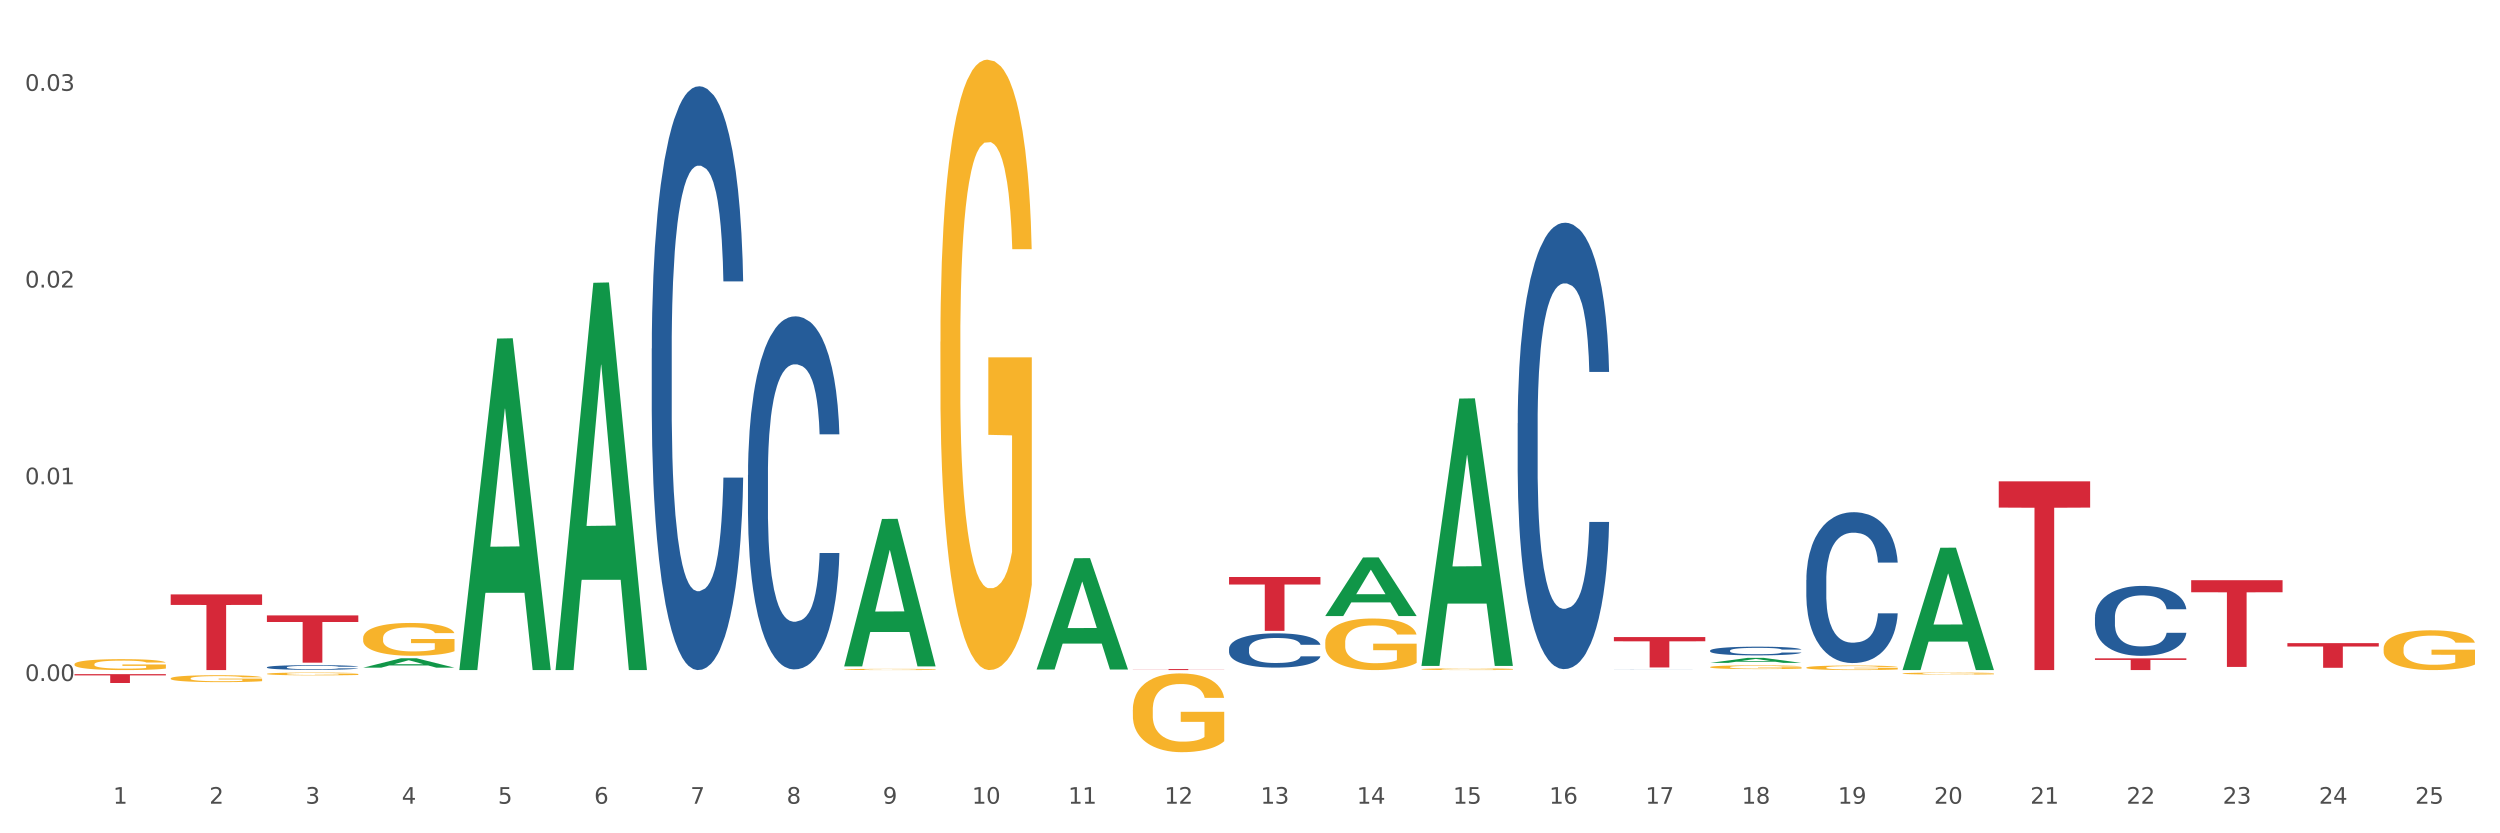
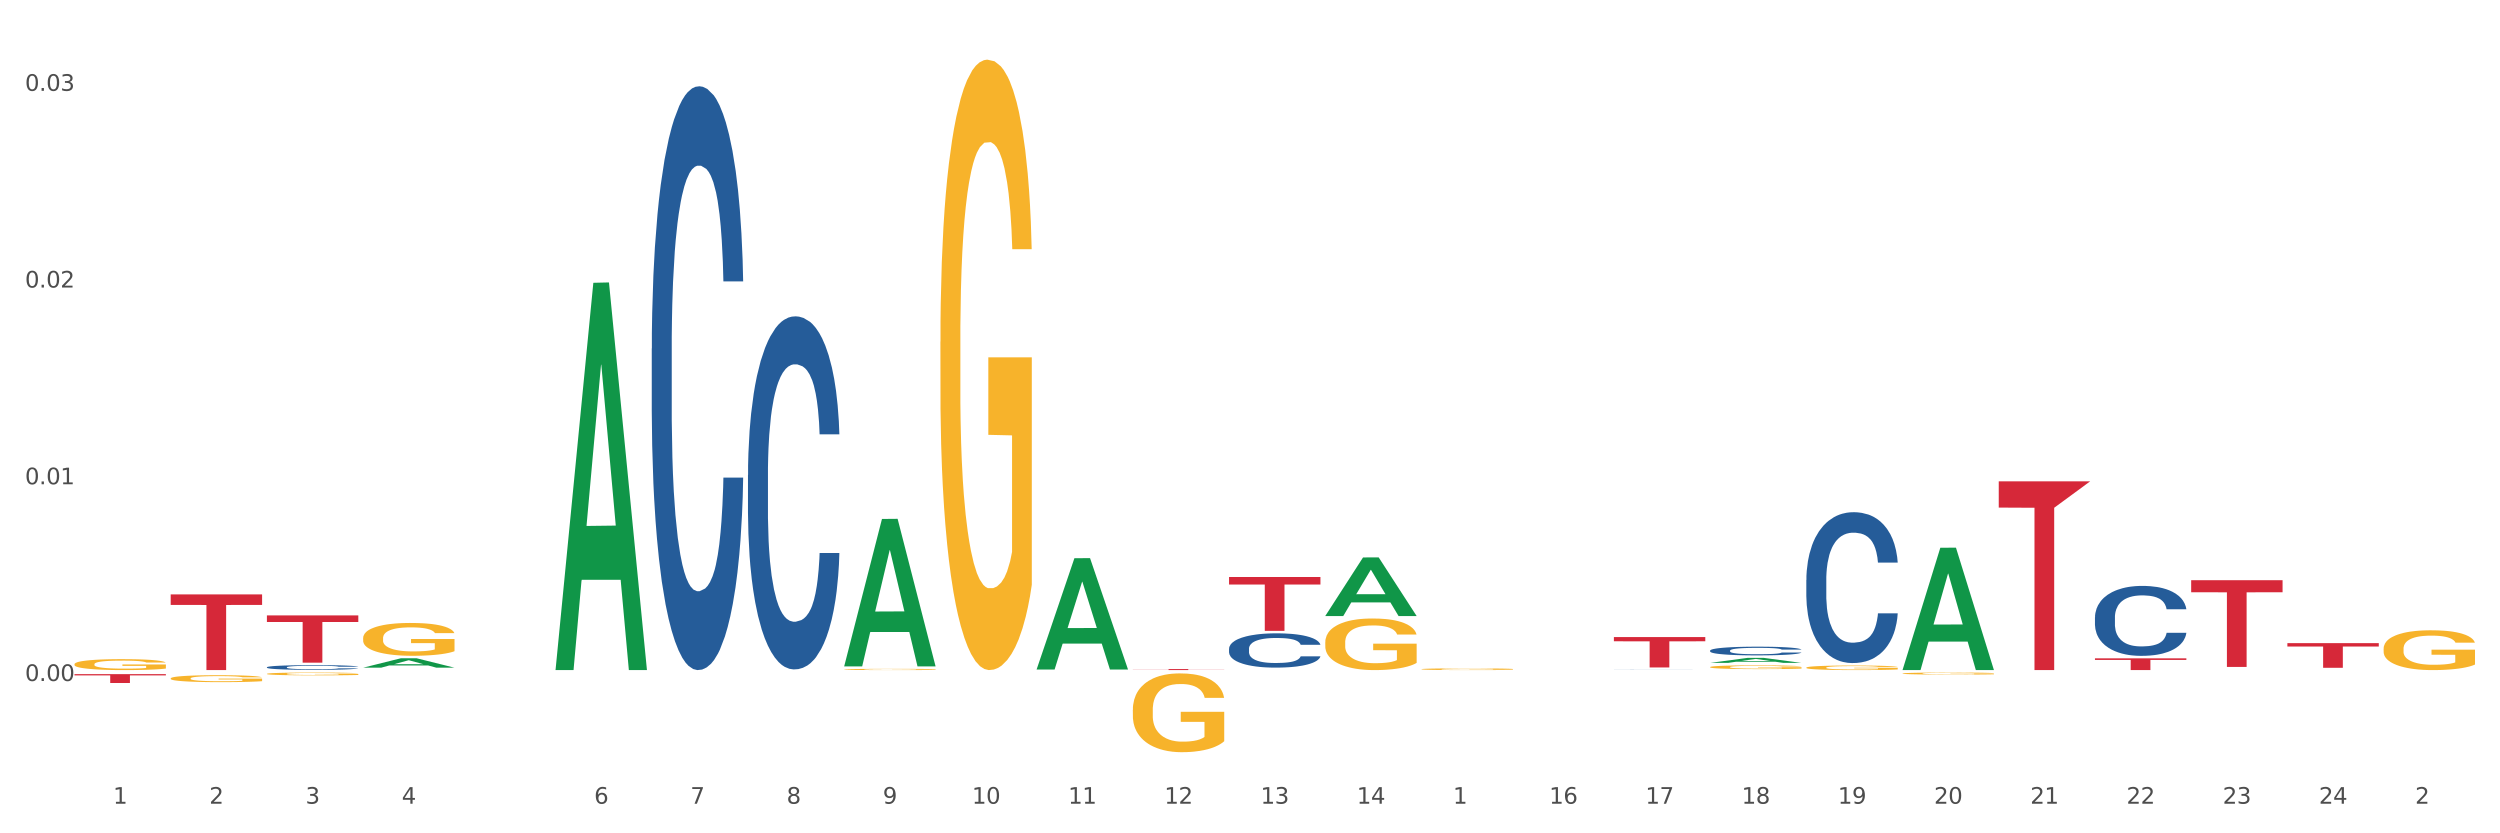
<svg xmlns="http://www.w3.org/2000/svg" xmlns:xlink="http://www.w3.org/1999/xlink" width="1080pt" height="360pt" viewBox="0 0 1080 360" version="1.1">
  <rect x="0" y="0" width="1080" height="360" fill="#333333" stroke="none" />
  <defs>
    <style type="text/css">*{stroke-linejoin: round; stroke-linecap: butt}</style>
  </defs>
  <g id="figure_1">
    <g id="patch_1">
      <path d="M 0 360  L 1080 360  L 1080 0  L 0 0  z " style="fill: #ffffff; stroke: #ffffff; stroke-linejoin: miter" />
    </g>
    <g id="axes_1">
      <g id="matplotlib.axis_1">
        <g id="xtick_1">
          <g id="text_1">
            <g style="fill: #4d4d4d" transform="translate(48.864 347.204) scale(0.096 -0.096)">
              <defs>
                <path id="DejaVuSans-31" d="M 794 531  L 1825 531  L 1825 4091  L 703 3866  L 703 4441  L 1819 4666  L 2450 4666  L 2450 531  L 3481 531  L 3481 0  L 794 0  L 794 531  z " transform="scale(0.016)" />
              </defs>
              <use xlink:href="#DejaVuSans-31" />
            </g>
          </g>
        </g>
        <g id="xtick_2">
          <g id="text_2">
            <g style="fill: #4d4d4d" transform="translate(90.428 347.204) scale(0.096 -0.096)">
              <defs>
                <path id="DejaVuSans-32" d="M 1228 531  L 3431 531  L 3431 0  L 469 0  L 469 531  Q 828 903 1448 1529  Q 2069 2156 2228 2338  Q 2531 2678 2651 2914  Q 2772 3150 2772 3378  Q 2772 3750 2511 3984  Q 2250 4219 1831 4219  Q 1534 4219 1204 4116  Q 875 4013 500 3803  L 500 4441  Q 881 4594 1212 4672  Q 1544 4750 1819 4750  Q 2544 4750 2975 4387  Q 3406 4025 3406 3419  Q 3406 3131 3298 2873  Q 3191 2616 2906 2266  Q 2828 2175 2409 1742  Q 1991 1309 1228 531  z " transform="scale(0.016)" />
              </defs>
              <use xlink:href="#DejaVuSans-32" />
            </g>
          </g>
        </g>
        <g id="xtick_3">
          <g id="text_3">
            <g style="fill: #4d4d4d" transform="translate(131.992 347.204) scale(0.096 -0.096)">
              <defs>
                <path id="DejaVuSans-33" d="M 2597 2516  Q 3050 2419 3304 2112  Q 3559 1806 3559 1356  Q 3559 666 3084 287  Q 2609 -91 1734 -91  Q 1441 -91 1130 -33  Q 819 25 488 141  L 488 750  Q 750 597 1062 519  Q 1375 441 1716 441  Q 2309 441 2620 675  Q 2931 909 2931 1356  Q 2931 1769 2642 2001  Q 2353 2234 1838 2234  L 1294 2234  L 1294 2753  L 1863 2753  Q 2328 2753 2575 2939  Q 2822 3125 2822 3475  Q 2822 3834 2567 4026  Q 2313 4219 1838 4219  Q 1578 4219 1281 4162  Q 984 4106 628 3988  L 628 4550  Q 988 4650 1302 4700  Q 1616 4750 1894 4750  Q 2613 4750 3031 4423  Q 3450 4097 3450 3541  Q 3450 3153 3228 2886  Q 3006 2619 2597 2516  z " transform="scale(0.016)" />
              </defs>
              <use xlink:href="#DejaVuSans-33" />
            </g>
          </g>
        </g>
        <g id="xtick_4">
          <g id="text_4">
            <g style="fill: #4d4d4d" transform="translate(173.556 347.204) scale(0.096 -0.096)">
              <defs>
                <path id="DejaVuSans-34" d="M 2419 4116  L 825 1625  L 2419 1625  L 2419 4116  z M 2253 4666  L 3047 4666  L 3047 1625  L 3713 1625  L 3713 1100  L 3047 1100  L 3047 0  L 2419 0  L 2419 1100  L 313 1100  L 313 1709  L 2253 4666  z " transform="scale(0.016)" />
              </defs>
              <use xlink:href="#DejaVuSans-34" />
            </g>
          </g>
        </g>
        <g id="xtick_5">
          <g id="text_5">
            <g style="fill: #4d4d4d" transform="translate(215.12 347.204) scale(0.096 -0.096)">
              <defs>
-                 <path id="DejaVuSans-35" d="M 691 4666  L 3169 4666  L 3169 4134  L 1269 4134  L 1269 2991  Q 1406 3038 1543 3061  Q 1681 3084 1819 3084  Q 2600 3084 3056 2656  Q 3513 2228 3513 1497  Q 3513 744 3044 326  Q 2575 -91 1722 -91  Q 1428 -91 1123 -41  Q 819 9 494 109  L 494 744  Q 775 591 1075 516  Q 1375 441 1709 441  Q 2250 441 2565 725  Q 2881 1009 2881 1497  Q 2881 1984 2565 2268  Q 2250 2553 1709 2553  Q 1456 2553 1204 2497  Q 953 2441 691 2322  L 691 4666  z " transform="scale(0.016)" />
-               </defs>
+                 </defs>
              <use xlink:href="#DejaVuSans-35" />
            </g>
          </g>
        </g>
        <g id="xtick_6">
          <g id="text_6">
            <g style="fill: #4d4d4d" transform="translate(256.685 347.204) scale(0.096 -0.096)">
              <defs>
                <path id="DejaVuSans-36" d="M 2113 2584  Q 1688 2584 1439 2293  Q 1191 2003 1191 1497  Q 1191 994 1439 701  Q 1688 409 2113 409  Q 2538 409 2786 701  Q 3034 994 3034 1497  Q 3034 2003 2786 2293  Q 2538 2584 2113 2584  z M 3366 4563  L 3366 3988  Q 3128 4100 2886 4159  Q 2644 4219 2406 4219  Q 1781 4219 1451 3797  Q 1122 3375 1075 2522  Q 1259 2794 1537 2939  Q 1816 3084 2150 3084  Q 2853 3084 3261 2657  Q 3669 2231 3669 1497  Q 3669 778 3244 343  Q 2819 -91 2113 -91  Q 1303 -91 875 529  Q 447 1150 447 2328  Q 447 3434 972 4092  Q 1497 4750 2381 4750  Q 2619 4750 2861 4703  Q 3103 4656 3366 4563  z " transform="scale(0.016)" />
              </defs>
              <use xlink:href="#DejaVuSans-36" />
            </g>
          </g>
        </g>
        <g id="xtick_7">
          <g id="text_7">
            <g style="fill: #4d4d4d" transform="translate(298.249 347.204) scale(0.096 -0.096)">
              <defs>
                <path id="DejaVuSans-37" d="M 525 4666  L 3525 4666  L 3525 4397  L 1831 0  L 1172 0  L 2766 4134  L 525 4134  L 525 4666  z " transform="scale(0.016)" />
              </defs>
              <use xlink:href="#DejaVuSans-37" />
            </g>
          </g>
        </g>
        <g id="xtick_8">
          <g id="text_8">
            <g style="fill: #4d4d4d" transform="translate(339.813 347.204) scale(0.096 -0.096)">
              <defs>
                <path id="DejaVuSans-38" d="M 2034 2216  Q 1584 2216 1326 1975  Q 1069 1734 1069 1313  Q 1069 891 1326 650  Q 1584 409 2034 409  Q 2484 409 2743 651  Q 3003 894 3003 1313  Q 3003 1734 2745 1975  Q 2488 2216 2034 2216  z M 1403 2484  Q 997 2584 770 2862  Q 544 3141 544 3541  Q 544 4100 942 4425  Q 1341 4750 2034 4750  Q 2731 4750 3128 4425  Q 3525 4100 3525 3541  Q 3525 3141 3298 2862  Q 3072 2584 2669 2484  Q 3125 2378 3379 2068  Q 3634 1759 3634 1313  Q 3634 634 3220 271  Q 2806 -91 2034 -91  Q 1263 -91 848 271  Q 434 634 434 1313  Q 434 1759 690 2068  Q 947 2378 1403 2484  z M 1172 3481  Q 1172 3119 1398 2916  Q 1625 2713 2034 2713  Q 2441 2713 2670 2916  Q 2900 3119 2900 3481  Q 2900 3844 2670 4047  Q 2441 4250 2034 4250  Q 1625 4250 1398 4047  Q 1172 3844 1172 3481  z " transform="scale(0.016)" />
              </defs>
              <use xlink:href="#DejaVuSans-38" />
            </g>
          </g>
        </g>
        <g id="xtick_9">
          <g id="text_9">
            <g style="fill: #4d4d4d" transform="translate(381.377 347.204) scale(0.096 -0.096)">
              <defs>
                <path id="DejaVuSans-39" d="M 703 97  L 703 672  Q 941 559 1184 500  Q 1428 441 1663 441  Q 2288 441 2617 861  Q 2947 1281 2994 2138  Q 2813 1869 2534 1725  Q 2256 1581 1919 1581  Q 1219 1581 811 2004  Q 403 2428 403 3163  Q 403 3881 828 4315  Q 1253 4750 1959 4750  Q 2769 4750 3195 4129  Q 3622 3509 3622 2328  Q 3622 1225 3098 567  Q 2575 -91 1691 -91  Q 1453 -91 1209 -44  Q 966 3 703 97  z M 1959 2075  Q 2384 2075 2632 2365  Q 2881 2656 2881 3163  Q 2881 3666 2632 3958  Q 2384 4250 1959 4250  Q 1534 4250 1286 3958  Q 1038 3666 1038 3163  Q 1038 2656 1286 2365  Q 1534 2075 1959 2075  z " transform="scale(0.016)" />
              </defs>
              <use xlink:href="#DejaVuSans-39" />
            </g>
          </g>
        </g>
        <g id="xtick_10">
          <g id="text_10">
            <g style="fill: #4d4d4d" transform="translate(419.887 347.204) scale(0.096 -0.096)">
              <defs>
                <path id="DejaVuSans-30" d="M 2034 4250  Q 1547 4250 1301 3770  Q 1056 3291 1056 2328  Q 1056 1369 1301 889  Q 1547 409 2034 409  Q 2525 409 2770 889  Q 3016 1369 3016 2328  Q 3016 3291 2770 3770  Q 2525 4250 2034 4250  z M 2034 4750  Q 2819 4750 3233 4129  Q 3647 3509 3647 2328  Q 3647 1150 3233 529  Q 2819 -91 2034 -91  Q 1250 -91 836 529  Q 422 1150 422 2328  Q 422 3509 836 4129  Q 1250 4750 2034 4750  z " transform="scale(0.016)" />
              </defs>
              <use xlink:href="#DejaVuSans-31" />
              <use xlink:href="#DejaVuSans-30" transform="translate(63.623 0)" />
            </g>
          </g>
        </g>
        <g id="xtick_11">
          <g id="text_11">
            <g style="fill: #4d4d4d" transform="translate(461.451 347.204) scale(0.096 -0.096)">
              <use xlink:href="#DejaVuSans-31" />
              <use xlink:href="#DejaVuSans-31" transform="translate(63.623 0)" />
            </g>
          </g>
        </g>
        <g id="xtick_12">
          <g id="text_12">
            <g style="fill: #4d4d4d" transform="translate(503.015 347.204) scale(0.096 -0.096)">
              <use xlink:href="#DejaVuSans-31" />
              <use xlink:href="#DejaVuSans-32" transform="translate(63.623 0)" />
            </g>
          </g>
        </g>
        <g id="xtick_13">
          <g id="text_13">
            <g style="fill: #4d4d4d" transform="translate(544.58 347.204) scale(0.096 -0.096)">
              <use xlink:href="#DejaVuSans-31" />
              <use xlink:href="#DejaVuSans-33" transform="translate(63.623 0)" />
            </g>
          </g>
        </g>
        <g id="xtick_14">
          <g id="text_14">
            <g style="fill: #4d4d4d" transform="translate(586.144 347.204) scale(0.096 -0.096)">
              <use xlink:href="#DejaVuSans-31" />
              <use xlink:href="#DejaVuSans-34" transform="translate(63.623 0)" />
            </g>
          </g>
        </g>
        <g id="xtick_15">
          <g id="text_15">
            <g style="fill: #4d4d4d" transform="translate(627.708 347.204) scale(0.096 -0.096)">
              <use xlink:href="#DejaVuSans-31" />
              <use xlink:href="#DejaVuSans-35" transform="translate(63.623 0)" />
            </g>
          </g>
        </g>
        <g id="xtick_16">
          <g id="text_16">
            <g style="fill: #4d4d4d" transform="translate(669.272 347.204) scale(0.096 -0.096)">
              <use xlink:href="#DejaVuSans-31" />
              <use xlink:href="#DejaVuSans-36" transform="translate(63.623 0)" />
            </g>
          </g>
        </g>
        <g id="xtick_17">
          <g id="text_17">
            <g style="fill: #4d4d4d" transform="translate(710.836 347.204) scale(0.096 -0.096)">
              <use xlink:href="#DejaVuSans-31" />
              <use xlink:href="#DejaVuSans-37" transform="translate(63.623 0)" />
            </g>
          </g>
        </g>
        <g id="xtick_18">
          <g id="text_18">
            <g style="fill: #4d4d4d" transform="translate(752.4 347.204) scale(0.096 -0.096)">
              <use xlink:href="#DejaVuSans-31" />
              <use xlink:href="#DejaVuSans-38" transform="translate(63.623 0)" />
            </g>
          </g>
        </g>
        <g id="xtick_19">
          <g id="text_19">
            <g style="fill: #4d4d4d" transform="translate(793.964 347.204) scale(0.096 -0.096)">
              <use xlink:href="#DejaVuSans-31" />
              <use xlink:href="#DejaVuSans-39" transform="translate(63.623 0)" />
            </g>
          </g>
        </g>
        <g id="xtick_20">
          <g id="text_20">
            <g style="fill: #4d4d4d" transform="translate(835.528 347.204) scale(0.096 -0.096)">
              <use xlink:href="#DejaVuSans-32" />
              <use xlink:href="#DejaVuSans-30" transform="translate(63.623 0)" />
            </g>
          </g>
        </g>
        <g id="xtick_21">
          <g id="text_21">
            <g style="fill: #4d4d4d" transform="translate(877.093 347.204) scale(0.096 -0.096)">
              <use xlink:href="#DejaVuSans-32" />
              <use xlink:href="#DejaVuSans-31" transform="translate(63.623 0)" />
            </g>
          </g>
        </g>
        <g id="xtick_22">
          <g id="text_22">
            <g style="fill: #4d4d4d" transform="translate(918.657 347.204) scale(0.096 -0.096)">
              <use xlink:href="#DejaVuSans-32" />
              <use xlink:href="#DejaVuSans-32" transform="translate(63.623 0)" />
            </g>
          </g>
        </g>
        <g id="xtick_23">
          <g id="text_23">
            <g style="fill: #4d4d4d" transform="translate(960.221 347.204) scale(0.096 -0.096)">
              <use xlink:href="#DejaVuSans-32" />
              <use xlink:href="#DejaVuSans-33" transform="translate(63.623 0)" />
            </g>
          </g>
        </g>
        <g id="xtick_24">
          <g id="text_24">
            <g style="fill: #4d4d4d" transform="translate(1001.785 347.204) scale(0.096 -0.096)">
              <use xlink:href="#DejaVuSans-32" />
              <use xlink:href="#DejaVuSans-34" transform="translate(63.623 0)" />
            </g>
          </g>
        </g>
        <g id="xtick_25">
          <g id="text_25">
            <g style="fill: #4d4d4d" transform="translate(1043.349 347.204) scale(0.096 -0.096)">
              <use xlink:href="#DejaVuSans-32" />
              <use xlink:href="#DejaVuSans-35" transform="translate(63.623 0)" />
            </g>
          </g>
        </g>
        <g id="xtick_26" />
        <g id="xtick_27" />
        <g id="xtick_28" />
        <g id="xtick_29" />
        <g id="xtick_30" />
        <g id="xtick_31" />
        <g id="xtick_32" />
        <g id="xtick_33" />
        <g id="xtick_34" />
        <g id="xtick_35" />
        <g id="xtick_36" />
        <g id="xtick_37" />
        <g id="xtick_38" />
        <g id="xtick_39" />
        <g id="xtick_40" />
        <g id="xtick_41" />
        <g id="xtick_42" />
        <g id="xtick_43" />
        <g id="xtick_44" />
        <g id="xtick_45" />
        <g id="xtick_46" />
        <g id="xtick_47" />
        <g id="xtick_48" />
        <g id="xtick_49" />
      </g>
      <g id="matplotlib.axis_2">
        <g id="ytick_1">
          <g id="text_26">
            <g style="fill: #4d4d4d" transform="translate(10.8 294.188) scale(0.096 -0.096)">
              <defs>
                <path id="DejaVuSans-2e" d="M 684 794  L 1344 794  L 1344 0  L 684 0  L 684 794  z " transform="scale(0.016)" />
              </defs>
              <use xlink:href="#DejaVuSans-30" />
              <use xlink:href="#DejaVuSans-2e" transform="translate(63.623 0)" />
              <use xlink:href="#DejaVuSans-30" transform="translate(95.41 0)" />
              <use xlink:href="#DejaVuSans-30" transform="translate(159.033 0)" />
            </g>
          </g>
        </g>
        <g id="ytick_2">
          <g id="text_27">
            <g style="fill: #4d4d4d" transform="translate(10.8 209.205) scale(0.096 -0.096)">
              <use xlink:href="#DejaVuSans-30" />
              <use xlink:href="#DejaVuSans-2e" transform="translate(63.623 0)" />
              <use xlink:href="#DejaVuSans-30" transform="translate(95.41 0)" />
              <use xlink:href="#DejaVuSans-31" transform="translate(159.033 0)" />
            </g>
          </g>
        </g>
        <g id="ytick_3">
          <g id="text_28">
            <g style="fill: #4d4d4d" transform="translate(10.8 124.222) scale(0.096 -0.096)">
              <use xlink:href="#DejaVuSans-30" />
              <use xlink:href="#DejaVuSans-2e" transform="translate(63.623 0)" />
              <use xlink:href="#DejaVuSans-30" transform="translate(95.41 0)" />
              <use xlink:href="#DejaVuSans-32" transform="translate(159.033 0)" />
            </g>
          </g>
        </g>
        <g id="ytick_4">
          <g id="text_29">
            <g style="fill: #4d4d4d" transform="translate(10.8 39.239) scale(0.096 -0.096)">
              <use xlink:href="#DejaVuSans-30" />
              <use xlink:href="#DejaVuSans-2e" transform="translate(63.623 0)" />
              <use xlink:href="#DejaVuSans-30" transform="translate(95.41 0)" />
              <use xlink:href="#DejaVuSans-33" transform="translate(159.033 0)" />
            </g>
          </g>
        </g>
        <g id="ytick_5" />
        <g id="ytick_6" />
        <g id="ytick_7" />
        <g id="ytick_8" />
      </g>
      <g id="PolyCollection_1">
        <path d="M 156.867 288.436  L 156.908 288.433  L 173.191 284.367  L 179.948 284.363  L 196.353 288.444  L 188.538 288.444  L 184.996 287.494  L 168.184 287.494  L 168.062 287.509  L 164.642 288.444  L 156.867 288.444  L 156.867 288.436  L 170.301 286.926  L 182.879 286.923  L 176.651 285.233  L 176.57 285.225  L 176.488 285.236  L 170.26 286.923  L 170.301 286.926  L 156.867 288.436  z " clip-path="url(#p7539c67bff)" style="fill: #109648" />
        <path d="M 905.022 284.392  L 944.508 284.392  L 944.508 285.099  L 928.975 285.104  L 928.975 289.481  L 920.461 289.481  L 920.461 285.104  L 905.022 285.099  L 905.022 284.397  L 905.022 284.392  z " clip-path="url(#p7539c67bff)" style="fill: #d62839" />
-         <path d="M 863.458 207.946  L 902.943 207.946  L 902.943 219.277  L 887.411 219.354  L 887.411 289.481  L 878.896 289.481  L 878.896 219.354  L 863.458 219.277  L 863.458 208.023  L 863.458 207.946  z " clip-path="url(#p7539c67bff)" style="fill: #d62839" />
+         <path d="M 863.458 207.946  L 902.943 207.946  L 887.411 219.354  L 887.411 289.481  L 878.896 289.481  L 878.896 219.354  L 863.458 219.277  L 863.458 208.023  L 863.458 207.946  z " clip-path="url(#p7539c67bff)" style="fill: #d62839" />
        <path d="M 697.201 275.216  L 736.687 275.216  L 736.687 277.038  L 721.155 277.051  L 721.155 288.332  L 712.64 288.332  L 712.64 277.051  L 697.201 277.038  L 697.201 275.228  L 697.201 275.216  z " clip-path="url(#p7539c67bff)" style="fill: #d62839" />
        <path d="M 530.945 249.278  L 570.43 249.278  L 570.43 252.51  L 554.898 252.532  L 554.898 272.538  L 546.383 272.538  L 546.383 252.532  L 530.945 252.51  L 530.945 249.299  L 530.945 249.278  z " clip-path="url(#p7539c67bff)" style="fill: #d62839" />
        <path d="M 489.38 289.044  L 528.866 289.044  L 528.866 289.105  L 513.334 289.106  L 513.334 289.481  L 504.819 289.481  L 504.819 289.106  L 489.38 289.105  L 489.38 289.045  L 489.38 289.044  z " clip-path="url(#p7539c67bff)" style="fill: #d62839" />
        <path d="M 115.303 265.856  L 154.789 265.856  L 154.789 268.695  L 139.257 268.714  L 139.257 286.281  L 130.742 286.281  L 130.742 268.714  L 115.303 268.695  L 115.303 265.875  L 115.303 265.856  z " clip-path="url(#p7539c67bff)" style="fill: #d62839" />
        <path d="M 73.739 256.773  L 113.225 256.773  L 113.225 261.319  L 97.693 261.35  L 97.693 289.481  L 89.178 289.481  L 89.178 261.35  L 73.739 261.319  L 73.739 256.804  L 73.739 256.773  z " clip-path="url(#p7539c67bff)" style="fill: #d62839" />
        <path d="M 32.175 291.236  L 71.661 291.236  L 71.661 291.766  L 56.129 291.77  L 56.129 295.049  L 47.614 295.049  L 47.614 291.77  L 32.175 291.766  L 32.175 291.24  L 32.175 291.236  z " clip-path="url(#p7539c67bff)" style="fill: #d62839" />
        <path d="M 73.739 293.074  L 73.786 293.071  L 73.786 292.972  L 73.879 292.887  L 74.345 292.682  L 75.044 292.512  L 75.557 292.421  L 76.07 292.347  L 76.676 292.273  L 77.422 292.196  L 78.774 292.084  L 79.613 292.026  L 80.639 291.966  L 82.503 291.878  L 83.855 291.829  L 85.254 291.788  L 87.538 291.739  L 89.03 291.717  L 90.615 291.7  L 92.526 291.689  L 93.972 291.687  L 97.142 291.695  L 99.846 291.719  L 101.151 291.739  L 102.829 291.772  L 103.715 291.793  L 105.16 291.837  L 106.652 291.895  L 107.677 291.944  L 109.216 292.037  L 110.381 292.131  L 111.454 292.246  L 112.013 292.325  L 112.433 292.399  L 112.805 292.484  L 113.178 292.619  L 104.787 292.619  L 104.461 292.523  L 103.948 292.432  L 103.202 292.344  L 102.549 292.29  L 101.431 292.221  L 100.405 292.177  L 99.333 292.144  L 98.027 292.117  L 97.002 292.103  L 95.557 292.092  L 92.713 292.095  L 90.802 292.117  L 89.496 292.144  L 88.657 292.169  L 87.911 292.196  L 87.072 292.235  L 86.093 292.292  L 85.394 292.344  L 84.694 292.41  L 84.135 292.476  L 83.622 292.553  L 83.203 292.635  L 82.876 292.72  L 82.597 292.824  L 82.364 292.997  L 82.364 293.372  L 82.457 293.457  L 82.69 293.57  L 82.97 293.655  L 83.436 293.756  L 83.855 293.825  L 84.648 293.923  L 85.534 294.006  L 86.233 294.058  L 86.932 294.101  L 88.144 294.162  L 89.496 294.211  L 90.662 294.241  L 92.247 294.269  L 93.319 294.28  L 94.251 294.285  L 96.536 294.285  L 98.167 294.277  L 99.985 294.258  L 101.384 294.233  L 102.549 294.203  L 103.855 294.154  L 104.694 294.107  L 104.694 293.534  L 94.438 293.531  L 94.438 293.15  L 113.225 293.15  L 113.225 294.269  L 112.433 294.326  L 111.547 294.378  L 110.614 294.425  L 109.216 294.482  L 107.538 294.537  L 106.046 294.576  L 104.461 294.609  L 102.596 294.639  L 100.172 294.666  L 98.68 294.677  L 96.815 294.685  L 94.624 294.688  L 92.713 294.683  L 90.848 294.669  L 88.89 294.644  L 86.979 294.609  L 85.534 294.573  L 84.088 294.529  L 82.55 294.472  L 81.338 294.417  L 80.406 294.367  L 79.38 294.304  L 78.261 294.222  L 77.422 294.148  L 76.676 294.071  L 75.884 293.973  L 75.324 293.888  L 74.765 293.781  L 74.438 293.701  L 74.065 293.578  L 73.786 293.405  L 73.739 293.074  z " clip-path="url(#p7539c67bff)" style="fill: #f7b32b" />
        <path d="M 115.303 288.255  L 115.35 288.253  L 115.35 288.201  L 115.49 288.131  L 116.003 288  L 116.657 287.902  L 117.777 287.786  L 118.384 287.738  L 119.177 287.684  L 120.811 287.596  L 122.678 287.522  L 123.985 287.481  L 124.965 287.455  L 127.158 287.409  L 128.419 287.388  L 129.725 287.371  L 130.846 287.36  L 132.713 287.347  L 134.206 287.342  L 135.933 287.34  L 137.38 287.342  L 139.294 287.349  L 142.094 287.371  L 143.167 287.384  L 144.614 287.407  L 146.108 287.436  L 147.321 287.466  L 148.722 287.509  L 150.168 287.565  L 151.569 287.636  L 152.549 287.701  L 153.342 287.77  L 154.042 287.853  L 154.556 287.944  L 154.789 288.021  L 146.248 288.021  L 146.015 287.952  L 145.548 287.877  L 145.081 287.827  L 144.568 287.786  L 143.774 287.74  L 143.074 287.71  L 141.907 287.675  L 140.834 287.652  L 139.947 287.639  L 138.873 287.628  L 136.586 287.617  L 134.953 287.617  L 133.926 287.621  L 132.666 287.63  L 131.592 287.643  L 130.332 287.665  L 129.352 287.69  L 128.372 287.721  L 127.812 287.744  L 126.972 287.784  L 126.412 287.818  L 125.665 287.876  L 125.245 287.917  L 124.498 288.023  L 124.171 288.101  L 124.031 288.155  L 123.938 288.214  L 123.938 288.505  L 124.218 288.635  L 124.451 288.691  L 124.825 288.754  L 125.525 288.836  L 126.552 288.916  L 127.625 288.974  L 128.512 289.009  L 129.352 289.035  L 130.192 289.056  L 131.219 289.074  L 132.059 289.085  L 133.319 289.096  L 134.813 289.102  L 135.98 289.102  L 138.36 289.093  L 139.434 289.083  L 140.46 289.07  L 141.581 289.05  L 142.467 289.028  L 142.981 289.011  L 143.821 288.976  L 144.474 288.938  L 145.034 288.895  L 145.408 288.858  L 145.828 288.802  L 146.155 288.739  L 146.248 288.706  L 154.789 288.706  L 154.602 288.773  L 154.276 288.838  L 153.622 288.925  L 153.109 288.976  L 152.315 289.037  L 151.475 289.089  L 150.309 289.147  L 149.235 289.19  L 148.115 289.227  L 146.901 289.26  L 144.708 289.307  L 143.914 289.32  L 142.234 289.342  L 140.927 289.355  L 139.013 289.368  L 137.053 289.376  L 135 289.378  L 133.179 289.374  L 131.172 289.363  L 129.912 289.351  L 128.512 289.335  L 126.878 289.309  L 125.338 289.277  L 123.891 289.24  L 122.538 289.197  L 121.277 289.149  L 119.644 289.069  L 118.43 288.99  L 117.544 288.918  L 116.937 288.856  L 116.33 288.778  L 116.003 288.724  L 115.49 288.594  L 115.303 288.473  L 115.303 288.255  z " clip-path="url(#p7539c67bff)" style="fill: #255c99" />
        <path d="M 281.56 150.591  L 281.606 150.361  L 281.606 143.911  L 281.746 135.159  L 282.26 119.035  L 282.913 106.828  L 284.033 92.547  L 284.64 86.558  L 285.434 79.879  L 287.067 69.053  L 288.934 59.84  L 290.241 54.772  L 291.221 51.548  L 293.415 45.79  L 294.675 43.256  L 295.982 41.183  L 297.102 39.801  L 298.969 38.189  L 300.463 37.498  L 302.19 37.267  L 303.636 37.498  L 305.55 38.419  L 308.35 41.183  L 309.424 42.795  L 310.871 45.559  L 312.364 49.245  L 313.578 52.93  L 314.978 58.227  L 316.425 65.137  L 317.825 73.89  L 318.805 81.952  L 319.599 90.474  L 320.299 100.839  L 320.812 112.125  L 321.046 121.569  L 312.504 121.569  L 312.271 113.047  L 311.804 103.833  L 311.338 97.614  L 310.824 92.547  L 310.031 86.789  L 309.331 83.103  L 308.164 78.727  L 307.09 75.963  L 306.203 74.351  L 305.13 72.969  L 302.843 71.587  L 301.209 71.587  L 300.183 72.047  L 298.922 73.199  L 297.849 74.811  L 296.589 77.575  L 295.609 80.57  L 294.628 84.485  L 294.068 87.249  L 293.228 92.317  L 292.668 96.463  L 291.921 103.603  L 291.501 108.67  L 290.754 121.799  L 290.428 131.473  L 290.288 138.153  L 290.194 145.524  L 290.194 181.455  L 290.474 197.579  L 290.708 204.489  L 291.081 212.32  L 291.781 222.455  L 292.808 232.359  L 293.882 239.499  L 294.768 243.876  L 295.609 247.1  L 296.449 249.634  L 297.475 251.937  L 298.316 253.319  L 299.576 254.701  L 301.069 255.392  L 302.236 255.392  L 304.617 254.241  L 305.69 253.089  L 306.717 251.477  L 307.837 248.943  L 308.724 246.179  L 309.237 244.106  L 310.077 239.73  L 310.731 235.123  L 311.291 229.825  L 311.664 225.219  L 312.084 218.309  L 312.411 210.477  L 312.504 206.331  L 321.046 206.331  L 320.859 214.623  L 320.532 222.685  L 319.879 233.511  L 319.365 239.73  L 318.572 247.331  L 317.732 253.78  L 316.565 260.92  L 315.492 266.218  L 314.371 270.825  L 313.158 274.971  L 310.964 280.729  L 310.171 282.341  L 308.49 285.105  L 307.184 286.717  L 305.27 288.33  L 303.31 289.251  L 301.256 289.481  L 299.436 289.021  L 297.429 287.639  L 296.169 286.257  L 294.768 284.184  L 293.135 280.959  L 291.595 277.044  L 290.148 272.437  L 288.794 267.139  L 287.534 261.151  L 285.9 251.246  L 284.687 241.572  L 283.8 232.589  L 283.193 224.988  L 282.587 215.314  L 282.26 208.635  L 281.746 192.511  L 281.56 177.54  L 281.56 150.591  z " clip-path="url(#p7539c67bff)" style="fill: #255c99" />
        <path d="M 323.124 205.192  L 323.171 205.053  L 323.171 201.152  L 323.311 195.859  L 323.824 186.107  L 324.477 178.724  L 325.598 170.087  L 326.204 166.465  L 326.998 162.425  L 328.631 155.878  L 330.498 150.306  L 331.805 147.241  L 332.785 145.29  L 334.979 141.808  L 336.239 140.275  L 337.546 139.022  L 338.666 138.186  L 340.533 137.211  L 342.027 136.793  L 343.754 136.654  L 345.201 136.793  L 347.114 137.35  L 349.915 139.022  L 350.988 139.997  L 352.435 141.669  L 353.929 143.897  L 355.142 146.126  L 356.542 149.33  L 357.989 153.51  L 359.389 158.803  L 360.369 163.679  L 361.163 168.833  L 361.863 175.102  L 362.376 181.928  L 362.61 187.639  L 354.069 187.639  L 353.835 182.485  L 353.368 176.913  L 352.902 173.152  L 352.388 170.087  L 351.595 166.604  L 350.895 164.375  L 349.728 161.729  L 348.654 160.057  L 347.768 159.082  L 346.694 158.246  L 344.407 157.41  L 342.774 157.41  L 341.747 157.689  L 340.487 158.385  L 339.413 159.36  L 338.153 161.032  L 337.173 162.843  L 336.193 165.211  L 335.632 166.883  L 334.792 169.948  L 334.232 172.455  L 333.485 176.774  L 333.065 179.838  L 332.319 187.779  L 331.992 193.63  L 331.852 197.67  L 331.759 202.127  L 331.759 223.859  L 332.039 233.61  L 332.272 237.79  L 332.645 242.526  L 333.345 248.655  L 334.372 254.646  L 335.446 258.964  L 336.333 261.611  L 337.173 263.561  L 338.013 265.094  L 339.04 266.487  L 339.88 267.322  L 341.14 268.158  L 342.633 268.576  L 343.8 268.576  L 346.181 267.88  L 347.254 267.183  L 348.281 266.208  L 349.401 264.676  L 350.288 263.004  L 350.801 261.75  L 351.642 259.103  L 352.295 256.317  L 352.855 253.113  L 353.228 250.327  L 353.648 246.148  L 353.975 241.412  L 354.069 238.904  L 362.61 238.904  L 362.423 243.919  L 362.096 248.795  L 361.443 255.342  L 360.93 259.103  L 360.136 263.7  L 359.296 267.601  L 358.129 271.92  L 357.056 275.124  L 355.935 277.91  L 354.722 280.417  L 352.528 283.9  L 351.735 284.875  L 350.055 286.547  L 348.748 287.522  L 346.834 288.497  L 344.874 289.054  L 342.82 289.193  L 341 288.915  L 338.993 288.079  L 337.733 287.243  L 336.333 285.989  L 334.699 284.039  L 333.159 281.671  L 331.712 278.885  L 330.358 275.681  L 329.098 272.059  L 327.465 266.069  L 326.251 260.218  L 325.364 254.785  L 324.757 250.188  L 324.151 244.337  L 323.824 240.297  L 323.311 230.546  L 323.124 221.491  L 323.124 205.192  z " clip-path="url(#p7539c67bff)" style="fill: #255c99" />
        <path d="M 530.945 280.254  L 530.991 280.241  L 530.991 279.862  L 531.131 279.348  L 531.645 278.4  L 532.298 277.683  L 533.418 276.844  L 534.025 276.493  L 534.818 276.1  L 536.452 275.464  L 538.319 274.923  L 539.626 274.625  L 540.606 274.436  L 542.8 274.098  L 544.06 273.949  L 545.367 273.827  L 546.487 273.746  L 548.354 273.651  L 549.847 273.61  L 551.574 273.597  L 553.021 273.61  L 554.935 273.665  L 557.735 273.827  L 558.809 273.922  L 560.256 274.084  L 561.749 274.3  L 562.963 274.517  L 564.363 274.828  L 565.81 275.234  L 567.21 275.748  L 568.19 276.222  L 568.984 276.723  L 569.684 277.331  L 570.197 277.994  L 570.43 278.549  L 561.889 278.549  L 561.656 278.049  L 561.189 277.507  L 560.722 277.142  L 560.209 276.844  L 559.415 276.506  L 558.715 276.29  L 557.549 276.032  L 556.475 275.87  L 555.588 275.775  L 554.515 275.694  L 552.228 275.613  L 550.594 275.613  L 549.567 275.64  L 548.307 275.708  L 547.234 275.802  L 545.973 275.965  L 544.993 276.141  L 544.013 276.371  L 543.453 276.533  L 542.613 276.831  L 542.053 277.074  L 541.306 277.494  L 540.886 277.792  L 540.139 278.563  L 539.813 279.131  L 539.673 279.523  L 539.579 279.956  L 539.579 282.067  L 539.859 283.015  L 540.093 283.42  L 540.466 283.881  L 541.166 284.476  L 542.193 285.058  L 543.266 285.477  L 544.153 285.734  L 544.993 285.924  L 545.833 286.073  L 546.86 286.208  L 547.7 286.289  L 548.961 286.37  L 550.454 286.411  L 551.621 286.411  L 554.001 286.343  L 555.075 286.276  L 556.102 286.181  L 557.222 286.032  L 558.109 285.87  L 558.622 285.748  L 559.462 285.491  L 560.116 285.22  L 560.676 284.909  L 561.049 284.638  L 561.469 284.232  L 561.796 283.772  L 561.889 283.529  L 570.43 283.529  L 570.244 284.016  L 569.917 284.489  L 569.264 285.125  L 568.75 285.491  L 567.957 285.937  L 567.117 286.316  L 565.95 286.736  L 564.876 287.047  L 563.756 287.317  L 562.543 287.561  L 560.349 287.899  L 559.555 287.994  L 557.875 288.156  L 556.568 288.251  L 554.655 288.346  L 552.694 288.4  L 550.641 288.413  L 548.821 288.386  L 546.814 288.305  L 545.553 288.224  L 544.153 288.102  L 542.52 287.913  L 540.979 287.683  L 539.532 287.412  L 538.179 287.101  L 536.919 286.749  L 535.285 286.167  L 534.072 285.599  L 533.185 285.071  L 532.578 284.625  L 531.971 284.056  L 531.645 283.664  L 531.131 282.717  L 530.945 281.837  L 530.945 280.254  z " clip-path="url(#p7539c67bff)" style="fill: #255c99" />
-         <path d="M 655.637 182.864  L 655.684 182.688  L 655.684 177.756  L 655.824 171.063  L 656.337 158.734  L 656.99 149.399  L 658.111 138.479  L 658.717 133.9  L 659.511 128.792  L 661.144 120.514  L 663.011 113.468  L 664.318 109.594  L 665.298 107.128  L 667.492 102.724  L 668.752 100.787  L 670.059 99.202  L 671.179 98.145  L 673.046 96.912  L 674.54 96.384  L 676.267 96.208  L 677.714 96.384  L 679.627 97.088  L 682.428 99.202  L 683.501 100.435  L 684.948 102.548  L 686.442 105.366  L 687.655 108.185  L 689.055 112.236  L 690.502 117.519  L 691.902 124.212  L 692.883 130.377  L 693.676 136.894  L 694.376 144.82  L 694.889 153.45  L 695.123 160.672  L 686.582 160.672  L 686.348 154.155  L 685.881 147.11  L 685.415 142.354  L 684.901 138.479  L 684.108 134.076  L 683.408 131.258  L 682.241 127.911  L 681.167 125.798  L 680.281 124.565  L 679.207 123.508  L 676.92 122.451  L 675.287 122.451  L 674.26 122.803  L 673 123.684  L 671.926 124.917  L 670.666 127.031  L 669.686 129.32  L 668.706 132.315  L 668.145 134.428  L 667.305 138.303  L 666.745 141.473  L 665.998 146.933  L 665.578 150.808  L 664.832 160.848  L 664.505 168.245  L 664.365 173.353  L 664.272 178.989  L 664.272 206.466  L 664.552 218.795  L 664.785 224.079  L 665.158 230.067  L 665.858 237.817  L 666.885 245.391  L 667.959 250.851  L 668.846 254.197  L 669.686 256.663  L 670.526 258.601  L 671.553 260.362  L 672.393 261.419  L 673.653 262.475  L 675.147 263.004  L 676.313 263.004  L 678.694 262.123  L 679.767 261.243  L 680.794 260.01  L 681.914 258.072  L 682.801 255.959  L 683.314 254.373  L 684.155 251.027  L 684.808 247.504  L 685.368 243.453  L 685.741 239.931  L 686.162 234.647  L 686.488 228.658  L 686.582 225.488  L 695.123 225.488  L 694.936 231.829  L 694.609 237.993  L 693.956 246.271  L 693.443 251.027  L 692.649 256.839  L 691.809 261.771  L 690.642 267.231  L 689.569 271.282  L 688.449 274.805  L 687.235 277.975  L 685.041 282.378  L 684.248 283.611  L 682.568 285.725  L 681.261 286.958  L 679.347 288.191  L 677.387 288.895  L 675.333 289.071  L 673.513 288.719  L 671.506 287.662  L 670.246 286.605  L 668.846 285.02  L 667.212 282.554  L 665.672 279.56  L 664.225 276.038  L 662.871 271.987  L 661.611 267.407  L 659.978 259.833  L 658.764 252.436  L 657.877 245.567  L 657.271 239.755  L 656.664 232.357  L 656.337 227.249  L 655.824 214.92  L 655.637 203.472  L 655.637 182.864  z " clip-path="url(#p7539c67bff)" style="fill: #255c99" />
        <path d="M 697.201 289.418  L 697.248 289.418  L 697.248 289.416  L 697.388 289.414  L 697.901 289.411  L 698.555 289.408  L 699.675 289.404  L 700.282 289.403  L 701.075 289.401  L 702.709 289.399  L 704.575 289.396  L 705.882 289.395  L 706.863 289.395  L 709.056 289.393  L 710.316 289.393  L 711.623 289.392  L 712.743 289.392  L 714.61 289.391  L 716.104 289.391  L 717.831 289.391  L 719.278 289.391  L 721.191 289.391  L 723.992 289.392  L 725.065 289.392  L 726.512 289.393  L 728.006 289.394  L 729.219 289.395  L 730.619 289.396  L 732.066 289.398  L 733.466 289.4  L 734.447 289.402  L 735.24 289.404  L 735.94 289.406  L 736.454 289.409  L 736.687 289.411  L 728.146 289.411  L 727.912 289.409  L 727.446 289.407  L 726.979 289.405  L 726.465 289.404  L 725.672 289.403  L 724.972 289.402  L 723.805 289.401  L 722.732 289.4  L 721.845 289.4  L 720.771 289.4  L 718.484 289.399  L 716.851 289.399  L 715.824 289.399  L 714.564 289.4  L 713.49 289.4  L 712.23 289.401  L 711.25 289.401  L 710.27 289.402  L 709.71 289.403  L 708.869 289.404  L 708.309 289.405  L 707.563 289.407  L 707.143 289.408  L 706.396 289.411  L 706.069 289.413  L 705.929 289.415  L 705.836 289.417  L 705.836 289.425  L 706.116 289.429  L 706.349 289.431  L 706.722 289.433  L 707.423 289.435  L 708.449 289.437  L 709.523 289.439  L 710.41 289.44  L 711.25 289.441  L 712.09 289.441  L 713.117 289.442  L 713.957 289.442  L 715.217 289.443  L 716.711 289.443  L 717.877 289.443  L 720.258 289.443  L 721.331 289.442  L 722.358 289.442  L 723.478 289.441  L 724.365 289.441  L 724.879 289.44  L 725.719 289.439  L 726.372 289.438  L 726.932 289.437  L 727.306 289.436  L 727.726 289.434  L 728.052 289.432  L 728.146 289.431  L 736.687 289.431  L 736.5 289.433  L 736.174 289.435  L 735.52 289.438  L 735.007 289.439  L 734.213 289.441  L 733.373 289.442  L 732.206 289.444  L 731.133 289.445  L 730.013 289.446  L 728.799 289.447  L 726.605 289.449  L 725.812 289.449  L 724.132 289.45  L 722.825 289.45  L 720.911 289.451  L 718.951 289.451  L 716.897 289.451  L 715.077 289.451  L 713.07 289.45  L 711.81 289.45  L 710.41 289.45  L 708.776 289.449  L 707.236 289.448  L 705.789 289.447  L 704.435 289.446  L 703.175 289.444  L 701.542 289.442  L 700.328 289.44  L 699.441 289.437  L 698.835 289.436  L 698.228 289.433  L 697.901 289.432  L 697.388 289.428  L 697.201 289.424  L 697.201 289.418  z " clip-path="url(#p7539c67bff)" style="fill: #255c99" />
        <path d="M 738.765 281.056  L 738.812 281.052  L 738.812 280.956  L 738.952 280.825  L 739.465 280.585  L 740.119 280.402  L 741.239 280.189  L 741.846 280.1  L 742.639 280  L 744.273 279.838  L 746.14 279.701  L 747.446 279.625  L 748.427 279.577  L 750.62 279.491  L 751.88 279.453  L 753.187 279.422  L 754.308 279.402  L 756.174 279.378  L 757.668 279.367  L 759.395 279.364  L 760.842 279.367  L 762.755 279.381  L 765.556 279.422  L 766.629 279.446  L 768.076 279.488  L 769.57 279.543  L 770.783 279.598  L 772.184 279.677  L 773.63 279.78  L 775.031 279.911  L 776.011 280.031  L 776.804 280.158  L 777.504 280.313  L 778.018 280.481  L 778.251 280.622  L 769.71 280.622  L 769.476 280.495  L 769.01 280.358  L 768.543 280.265  L 768.03 280.189  L 767.236 280.103  L 766.536 280.048  L 765.369 279.983  L 764.296 279.942  L 763.409 279.917  L 762.335 279.897  L 760.048 279.876  L 758.415 279.876  L 757.388 279.883  L 756.128 279.9  L 755.054 279.924  L 753.794 279.966  L 752.814 280.01  L 751.834 280.069  L 751.274 280.11  L 750.434 280.186  L 749.874 280.248  L 749.127 280.354  L 748.707 280.43  L 747.96 280.626  L 747.633 280.77  L 747.493 280.87  L 747.4 280.98  L 747.4 281.517  L 747.68 281.757  L 747.913 281.86  L 748.287 281.977  L 748.987 282.129  L 750.014 282.277  L 751.087 282.383  L 751.974 282.448  L 752.814 282.497  L 753.654 282.534  L 754.681 282.569  L 755.521 282.589  L 756.781 282.61  L 758.275 282.62  L 759.442 282.62  L 761.822 282.603  L 762.895 282.586  L 763.922 282.562  L 765.042 282.524  L 765.929 282.483  L 766.443 282.452  L 767.283 282.387  L 767.936 282.318  L 768.496 282.239  L 768.87 282.17  L 769.29 282.067  L 769.616 281.95  L 769.71 281.888  L 778.251 281.888  L 778.064 282.012  L 777.738 282.132  L 777.084 282.294  L 776.571 282.387  L 775.777 282.5  L 774.937 282.596  L 773.77 282.703  L 772.697 282.782  L 771.577 282.851  L 770.363 282.913  L 768.17 282.999  L 767.376 283.023  L 765.696 283.064  L 764.389 283.088  L 762.475 283.112  L 760.515 283.126  L 758.461 283.129  L 756.641 283.122  L 754.634 283.102  L 753.374 283.081  L 751.974 283.05  L 750.34 283.002  L 748.8 282.944  L 747.353 282.875  L 746 282.796  L 744.739 282.706  L 743.106 282.559  L 741.892 282.414  L 741.006 282.28  L 740.399 282.166  L 739.792 282.022  L 739.465 281.922  L 738.952 281.682  L 738.765 281.458  L 738.765 281.056  z " clip-path="url(#p7539c67bff)" style="fill: #255c99" />
        <path d="M 780.329 250.552  L 780.376 250.493  L 780.376 248.826  L 780.516 246.564  L 781.029 242.397  L 781.683 239.243  L 782.803 235.552  L 783.41 234.005  L 784.203 232.278  L 785.837 229.481  L 787.704 227.1  L 789.011 225.79  L 789.991 224.957  L 792.184 223.469  L 793.445 222.814  L 794.751 222.278  L 795.872 221.921  L 797.739 221.505  L 799.232 221.326  L 800.959 221.267  L 802.406 221.326  L 804.32 221.564  L 807.12 222.278  L 808.193 222.695  L 809.64 223.409  L 811.134 224.362  L 812.347 225.314  L 813.748 226.683  L 815.195 228.469  L 816.595 230.731  L 817.575 232.814  L 818.368 235.016  L 819.068 237.695  L 819.582 240.612  L 819.815 243.052  L 811.274 243.052  L 811.041 240.85  L 810.574 238.469  L 810.107 236.862  L 809.594 235.552  L 808.8 234.064  L 808.1 233.112  L 806.933 231.981  L 805.86 231.267  L 804.973 230.85  L 803.9 230.493  L 801.613 230.136  L 799.979 230.136  L 798.952 230.255  L 797.692 230.552  L 796.618 230.969  L 795.358 231.683  L 794.378 232.457  L 793.398 233.469  L 792.838 234.183  L 791.998 235.493  L 791.438 236.564  L 790.691 238.409  L 790.271 239.719  L 789.524 243.112  L 789.197 245.612  L 789.057 247.338  L 788.964 249.243  L 788.964 258.528  L 789.244 262.695  L 789.477 264.481  L 789.851 266.505  L 790.551 269.124  L 791.578 271.683  L 792.651 273.528  L 793.538 274.659  L 794.378 275.493  L 795.218 276.147  L 796.245 276.743  L 797.085 277.1  L 798.345 277.457  L 799.839 277.635  L 801.006 277.635  L 803.386 277.338  L 804.46 277.04  L 805.486 276.624  L 806.607 275.969  L 807.493 275.255  L 808.007 274.719  L 808.847 273.588  L 809.5 272.397  L 810.06 271.028  L 810.434 269.838  L 810.854 268.052  L 811.181 266.028  L 811.274 264.957  L 819.815 264.957  L 819.629 267.1  L 819.302 269.183  L 818.648 271.981  L 818.135 273.588  L 817.342 275.552  L 816.501 277.219  L 815.335 279.064  L 814.261 280.433  L 813.141 281.624  L 811.927 282.695  L 809.734 284.183  L 808.94 284.6  L 807.26 285.314  L 805.953 285.731  L 804.04 286.147  L 802.079 286.385  L 800.026 286.445  L 798.205 286.326  L 796.198 285.969  L 794.938 285.612  L 793.538 285.076  L 791.904 284.243  L 790.364 283.231  L 788.917 282.04  L 787.564 280.671  L 786.304 279.124  L 784.67 276.564  L 783.456 274.064  L 782.57 271.743  L 781.963 269.778  L 781.356 267.278  L 781.029 265.552  L 780.516 261.385  L 780.329 257.516  L 780.329 250.552  z " clip-path="url(#p7539c67bff)" style="fill: #255c99" />
        <path d="M 905.022 266.69  L 905.068 266.662  L 905.068 265.889  L 905.208 264.84  L 905.722 262.908  L 906.375 261.445  L 907.495 259.734  L 908.102 259.017  L 908.896 258.216  L 910.529 256.919  L 912.396 255.815  L 913.703 255.208  L 914.683 254.821  L 916.877 254.131  L 918.137 253.828  L 919.444 253.579  L 920.564 253.414  L 922.431 253.22  L 923.925 253.138  L 925.651 253.11  L 927.098 253.138  L 929.012 253.248  L 931.812 253.579  L 932.886 253.772  L 934.333 254.104  L 935.826 254.545  L 937.04 254.987  L 938.44 255.622  L 939.887 256.45  L 941.287 257.498  L 942.267 258.464  L 943.061 259.486  L 943.761 260.728  L 944.274 262.08  L 944.508 263.212  L 935.966 263.212  L 935.733 262.191  L 935.266 261.087  L 934.799 260.341  L 934.286 259.734  L 933.493 259.044  L 932.793 258.602  L 931.626 258.078  L 930.552 257.747  L 929.665 257.554  L 928.592 257.388  L 926.305 257.222  L 924.671 257.222  L 923.644 257.278  L 922.384 257.416  L 921.311 257.609  L 920.051 257.94  L 919.07 258.299  L 918.09 258.768  L 917.53 259.099  L 916.69 259.707  L 916.13 260.203  L 915.383 261.059  L 914.963 261.666  L 914.216 263.239  L 913.89 264.399  L 913.75 265.199  L 913.656 266.082  L 913.656 270.388  L 913.936 272.32  L 914.17 273.148  L 914.543 274.087  L 915.243 275.301  L 916.27 276.488  L 917.344 277.343  L 918.23 277.868  L 919.07 278.254  L 919.911 278.558  L 920.937 278.834  L 921.778 278.999  L 923.038 279.165  L 924.531 279.248  L 925.698 279.248  L 928.078 279.11  L 929.152 278.972  L 930.179 278.779  L 931.299 278.475  L 932.186 278.144  L 932.699 277.895  L 933.539 277.371  L 934.193 276.819  L 934.753 276.184  L 935.126 275.632  L 935.546 274.804  L 935.873 273.866  L 935.966 273.369  L 944.508 273.369  L 944.321 274.363  L 943.994 275.329  L 943.341 276.626  L 942.827 277.371  L 942.034 278.282  L 941.194 279.055  L 940.027 279.91  L 938.953 280.545  L 937.833 281.097  L 936.62 281.594  L 934.426 282.284  L 933.633 282.477  L 931.952 282.808  L 930.646 283.002  L 928.732 283.195  L 926.772 283.305  L 924.718 283.333  L 922.898 283.278  L 920.891 283.112  L 919.631 282.946  L 918.23 282.698  L 916.597 282.312  L 915.057 281.842  L 913.61 281.29  L 912.256 280.656  L 910.996 279.938  L 909.362 278.751  L 908.149 277.592  L 907.262 276.515  L 906.655 275.605  L 906.049 274.445  L 905.722 273.645  L 905.208 271.713  L 905.022 269.919  L 905.022 266.69  z " clip-path="url(#p7539c67bff)" style="fill: #255c99" />
        <path d="M 1029.714 280.229  L 1029.761 280.214  L 1029.761 279.648  L 1029.854 279.161  L 1030.32 277.983  L 1031.019 277.009  L 1031.532 276.491  L 1032.045 276.067  L 1032.651 275.643  L 1033.397 275.203  L 1034.749 274.559  L 1035.588 274.229  L 1036.614 273.883  L 1038.478 273.381  L 1039.83 273.098  L 1041.229 272.862  L 1043.513 272.58  L 1045.005 272.454  L 1046.59 272.36  L 1048.501 272.297  L 1049.947 272.281  L 1053.117 272.328  L 1055.82 272.47  L 1057.126 272.58  L 1058.804 272.768  L 1059.69 272.894  L 1061.135 273.145  L 1062.627 273.475  L 1063.652 273.758  L 1065.191 274.292  L 1066.356 274.826  L 1067.428 275.486  L 1067.988 275.941  L 1068.407 276.365  L 1068.78 276.852  L 1069.153 277.622  L 1060.762 277.622  L 1060.436 277.072  L 1059.923 276.554  L 1059.177 276.051  L 1058.524 275.737  L 1057.406 275.344  L 1056.38 275.093  L 1055.308 274.904  L 1054.002 274.747  L 1052.977 274.669  L 1051.532 274.606  L 1048.688 274.622  L 1046.776 274.747  L 1045.471 274.904  L 1044.632 275.046  L 1043.886 275.203  L 1043.047 275.423  L 1042.068 275.753  L 1041.369 276.051  L 1040.669 276.428  L 1040.11 276.805  L 1039.597 277.245  L 1039.178 277.716  L 1038.851 278.203  L 1038.572 278.8  L 1038.339 279.79  L 1038.339 281.942  L 1038.432 282.429  L 1038.665 283.073  L 1038.945 283.56  L 1039.411 284.141  L 1039.83 284.533  L 1040.623 285.099  L 1041.509 285.57  L 1042.208 285.869  L 1042.907 286.12  L 1044.119 286.466  L 1045.471 286.748  L 1046.637 286.921  L 1048.222 287.078  L 1049.294 287.141  L 1050.226 287.172  L 1052.511 287.172  L 1054.142 287.125  L 1055.96 287.015  L 1057.359 286.874  L 1058.524 286.701  L 1059.83 286.418  L 1060.669 286.151  L 1060.669 282.868  L 1050.413 282.853  L 1050.413 280.669  L 1069.2 280.669  L 1069.2 287.078  L 1068.407 287.408  L 1067.522 287.706  L 1066.589 287.974  L 1065.191 288.303  L 1063.513 288.618  L 1062.021 288.837  L 1060.436 289.026  L 1058.571 289.199  L 1056.147 289.356  L 1054.655 289.419  L 1052.79 289.466  L 1050.599 289.481  L 1048.688 289.45  L 1046.823 289.372  L 1044.865 289.23  L 1042.954 289.026  L 1041.509 288.822  L 1040.063 288.57  L 1038.525 288.241  L 1037.313 287.926  L 1036.381 287.644  L 1035.355 287.282  L 1034.236 286.811  L 1033.397 286.387  L 1032.651 285.947  L 1031.859 285.382  L 1031.299 284.895  L 1030.74 284.282  L 1030.413 283.827  L 1030.04 283.12  L 1029.761 282.13  L 1029.714 280.229  z " clip-path="url(#p7539c67bff)" style="fill: #f7b32b" />
        <path d="M 821.893 290.95  L 821.94 290.949  L 821.94 290.92  L 822.033 290.895  L 822.499 290.834  L 823.199 290.784  L 823.712 290.757  L 824.224 290.735  L 824.83 290.714  L 825.576 290.691  L 826.928 290.658  L 827.767 290.641  L 828.793 290.623  L 830.658 290.597  L 832.01 290.583  L 833.408 290.571  L 835.693 290.556  L 837.184 290.55  L 838.769 290.545  L 840.681 290.541  L 842.126 290.541  L 845.296 290.543  L 848 290.55  L 849.305 290.556  L 850.983 290.566  L 851.869 290.572  L 853.314 290.585  L 854.806 290.602  L 855.832 290.617  L 857.37 290.644  L 858.536 290.672  L 859.608 290.706  L 860.167 290.729  L 860.587 290.751  L 860.96 290.776  L 861.333 290.815  L 852.941 290.815  L 852.615 290.787  L 852.102 290.76  L 851.356 290.735  L 850.704 290.718  L 849.585 290.698  L 848.559 290.685  L 847.487 290.676  L 846.182 290.668  L 845.156 290.663  L 843.711 290.66  L 840.867 290.661  L 838.956 290.668  L 837.651 290.676  L 836.811 290.683  L 836.065 290.691  L 835.226 290.702  L 834.247 290.719  L 833.548 290.735  L 832.849 290.754  L 832.289 290.773  L 831.777 290.796  L 831.357 290.82  L 831.031 290.845  L 830.751 290.876  L 830.518 290.927  L 830.518 291.038  L 830.611 291.063  L 830.844 291.096  L 831.124 291.121  L 831.59 291.151  L 832.01 291.171  L 832.802 291.2  L 833.688 291.224  L 834.387 291.24  L 835.086 291.253  L 836.299 291.271  L 837.651 291.285  L 838.816 291.294  L 840.401 291.302  L 841.473 291.305  L 842.406 291.307  L 844.69 291.307  L 846.322 291.305  L 848.14 291.299  L 849.538 291.292  L 850.704 291.283  L 852.009 291.268  L 852.848 291.254  L 852.848 291.085  L 842.592 291.085  L 842.592 290.972  L 861.379 290.972  L 861.379 291.302  L 860.587 291.319  L 859.701 291.334  L 858.769 291.348  L 857.37 291.365  L 855.692 291.381  L 854.2 291.393  L 852.615 291.402  L 850.75 291.411  L 848.326 291.419  L 846.834 291.423  L 844.97 291.425  L 842.779 291.426  L 840.867 291.424  L 839.002 291.42  L 837.044 291.413  L 835.133 291.402  L 833.688 291.392  L 832.243 291.379  L 830.704 291.362  L 829.492 291.346  L 828.56 291.331  L 827.534 291.313  L 826.415 291.288  L 825.576 291.267  L 824.83 291.244  L 824.038 291.215  L 823.478 291.19  L 822.919 291.158  L 822.593 291.135  L 822.22 291.098  L 821.94 291.047  L 821.893 290.95  z " clip-path="url(#p7539c67bff)" style="fill: #f7b32b" />
        <path d="M 780.329 288.418  L 780.376 288.416  L 780.376 288.351  L 780.469 288.295  L 780.935 288.16  L 781.635 288.048  L 782.147 287.988  L 782.66 287.939  L 783.266 287.891  L 784.012 287.84  L 785.364 287.766  L 786.203 287.728  L 787.229 287.688  L 789.094 287.631  L 790.446 287.598  L 791.844 287.571  L 794.128 287.538  L 795.62 287.524  L 797.205 287.513  L 799.117 287.506  L 800.562 287.504  L 803.732 287.51  L 806.436 287.526  L 807.741 287.538  L 809.419 287.56  L 810.305 287.575  L 811.75 287.603  L 813.242 287.641  L 814.268 287.674  L 815.806 287.735  L 816.971 287.797  L 818.044 287.872  L 818.603 287.925  L 819.023 287.974  L 819.396 288.03  L 819.769 288.118  L 811.377 288.118  L 811.051 288.055  L 810.538 287.995  L 809.792 287.937  L 809.14 287.901  L 808.021 287.856  L 806.995 287.827  L 805.923 287.806  L 804.618 287.788  L 803.592 287.779  L 802.147 287.771  L 799.303 287.773  L 797.392 287.788  L 796.086 287.806  L 795.247 287.822  L 794.501 287.84  L 793.662 287.865  L 792.683 287.903  L 791.984 287.937  L 791.285 287.981  L 790.725 288.024  L 790.212 288.075  L 789.793 288.129  L 789.467 288.185  L 789.187 288.254  L 788.954 288.367  L 788.954 288.615  L 789.047 288.671  L 789.28 288.745  L 789.56 288.801  L 790.026 288.868  L 790.446 288.913  L 791.238 288.978  L 792.124 289.032  L 792.823 289.066  L 793.522 289.095  L 794.734 289.135  L 796.086 289.167  L 797.252 289.187  L 798.837 289.205  L 799.909 289.212  L 800.841 289.216  L 803.126 289.216  L 804.757 289.211  L 806.576 289.198  L 807.974 289.182  L 809.14 289.162  L 810.445 289.129  L 811.284 289.099  L 811.284 288.721  L 801.028 288.719  L 801.028 288.468  L 819.815 288.468  L 819.815 289.205  L 819.023 289.243  L 818.137 289.277  L 817.205 289.308  L 815.806 289.346  L 814.128 289.382  L 812.636 289.407  L 811.051 289.429  L 809.186 289.449  L 806.762 289.467  L 805.27 289.474  L 803.405 289.48  L 801.214 289.481  L 799.303 289.478  L 797.438 289.469  L 795.48 289.453  L 793.569 289.429  L 792.124 289.406  L 790.679 289.377  L 789.14 289.339  L 787.928 289.303  L 786.996 289.27  L 785.97 289.229  L 784.851 289.174  L 784.012 289.126  L 783.266 289.075  L 782.474 289.01  L 781.914 288.954  L 781.355 288.884  L 781.029 288.831  L 780.656 288.75  L 780.376 288.636  L 780.329 288.418  z " clip-path="url(#p7539c67bff)" style="fill: #f7b32b" />
        <path d="M 738.765 288.18  L 738.812 288.179  L 738.812 288.125  L 738.905 288.079  L 739.371 287.968  L 740.071 287.876  L 740.583 287.826  L 741.096 287.786  L 741.702 287.746  L 742.448 287.704  L 743.8 287.643  L 744.639 287.612  L 745.665 287.58  L 747.529 287.532  L 748.881 287.505  L 750.28 287.483  L 752.564 287.456  L 754.056 287.444  L 755.641 287.435  L 757.552 287.429  L 758.998 287.428  L 762.168 287.432  L 764.872 287.446  L 766.177 287.456  L 767.855 287.474  L 768.741 287.486  L 770.186 287.51  L 771.678 287.541  L 772.703 287.568  L 774.242 287.618  L 775.407 287.669  L 776.48 287.731  L 777.039 287.774  L 777.459 287.815  L 777.832 287.861  L 778.204 287.934  L 769.813 287.934  L 769.487 287.881  L 768.974 287.832  L 768.228 287.785  L 767.575 287.755  L 766.457 287.718  L 765.431 287.694  L 764.359 287.676  L 763.053 287.661  L 762.028 287.654  L 760.583 287.648  L 757.739 287.649  L 755.828 287.661  L 754.522 287.676  L 753.683 287.69  L 752.937 287.704  L 752.098 287.725  L 751.119 287.757  L 750.42 287.785  L 749.721 287.82  L 749.161 287.856  L 748.648 287.898  L 748.229 287.942  L 747.902 287.989  L 747.623 288.045  L 747.39 288.139  L 747.39 288.343  L 747.483 288.389  L 747.716 288.45  L 747.996 288.496  L 748.462 288.551  L 748.881 288.588  L 749.674 288.642  L 750.56 288.686  L 751.259 288.714  L 751.958 288.738  L 753.17 288.771  L 754.522 288.798  L 755.688 288.814  L 757.273 288.829  L 758.345 288.835  L 759.277 288.838  L 761.562 288.838  L 763.193 288.833  L 765.011 288.823  L 766.41 288.81  L 767.575 288.793  L 768.881 288.766  L 769.72 288.741  L 769.72 288.43  L 759.464 288.429  L 759.464 288.222  L 778.251 288.222  L 778.251 288.829  L 777.459 288.86  L 776.573 288.888  L 775.64 288.914  L 774.242 288.945  L 772.564 288.975  L 771.072 288.996  L 769.487 289.013  L 767.622 289.03  L 765.198 289.045  L 763.706 289.051  L 761.841 289.055  L 759.65 289.057  L 757.739 289.054  L 755.874 289.046  L 753.916 289.033  L 752.005 289.013  L 750.56 288.994  L 749.115 288.97  L 747.576 288.939  L 746.364 288.909  L 745.432 288.882  L 744.406 288.848  L 743.287 288.804  L 742.448 288.764  L 741.702 288.722  L 740.91 288.668  L 740.35 288.622  L 739.791 288.564  L 739.464 288.521  L 739.092 288.454  L 738.812 288.36  L 738.765 288.18  z " clip-path="url(#p7539c67bff)" style="fill: #f7b32b" />
        <path d="M 614.073 289.08  L 614.119 289.079  L 614.119 289.055  L 614.213 289.034  L 614.679 288.983  L 615.378 288.94  L 615.891 288.918  L 616.404 288.899  L 617.01 288.881  L 617.756 288.862  L 619.108 288.834  L 619.947 288.82  L 620.972 288.805  L 622.837 288.783  L 624.189 288.771  L 625.588 288.76  L 627.872 288.748  L 629.364 288.743  L 630.949 288.739  L 632.86 288.736  L 634.305 288.735  L 637.475 288.737  L 640.179 288.743  L 641.485 288.748  L 643.163 288.756  L 644.049 288.762  L 645.494 288.773  L 646.986 288.787  L 648.011 288.799  L 649.55 288.822  L 650.715 288.846  L 651.787 288.874  L 652.347 288.894  L 652.766 288.912  L 653.139 288.933  L 653.512 288.967  L 645.121 288.967  L 644.794 288.943  L 644.282 288.921  L 643.536 288.899  L 642.883 288.885  L 641.764 288.868  L 640.739 288.857  L 639.666 288.849  L 638.361 288.842  L 637.335 288.839  L 635.89 288.836  L 633.047 288.837  L 631.135 288.842  L 629.83 288.849  L 628.991 288.855  L 628.245 288.862  L 627.406 288.871  L 626.427 288.886  L 625.727 288.899  L 625.028 288.915  L 624.469 288.931  L 623.956 288.951  L 623.536 288.971  L 623.21 288.992  L 622.93 289.018  L 622.697 289.061  L 622.697 289.154  L 622.79 289.175  L 623.024 289.203  L 623.303 289.225  L 623.769 289.25  L 624.189 289.267  L 624.982 289.291  L 625.867 289.312  L 626.567 289.325  L 627.266 289.336  L 628.478 289.351  L 629.83 289.363  L 630.995 289.37  L 632.58 289.377  L 633.653 289.38  L 634.585 289.381  L 636.869 289.381  L 638.501 289.379  L 640.319 289.374  L 641.718 289.368  L 642.883 289.361  L 644.188 289.349  L 645.028 289.337  L 645.028 289.195  L 634.771 289.194  L 634.771 289.099  L 653.559 289.099  L 653.559 289.377  L 652.766 289.392  L 651.88 289.404  L 650.948 289.416  L 649.55 289.43  L 647.871 289.444  L 646.379 289.454  L 644.794 289.462  L 642.93 289.469  L 640.506 289.476  L 639.014 289.479  L 637.149 289.481  L 634.958 289.481  L 633.047 289.48  L 631.182 289.477  L 629.224 289.471  L 627.312 289.462  L 625.867 289.453  L 624.422 289.442  L 622.884 289.428  L 621.672 289.414  L 620.739 289.402  L 619.714 289.386  L 618.595 289.366  L 617.756 289.347  L 617.01 289.328  L 616.217 289.304  L 615.658 289.282  L 615.098 289.256  L 614.772 289.236  L 614.399 289.205  L 614.119 289.163  L 614.073 289.08  z " clip-path="url(#p7539c67bff)" style="fill: #f7b32b" />
        <path d="M 572.509 277.491  L 572.555 277.47  L 572.555 276.737  L 572.649 276.106  L 573.115 274.579  L 573.814 273.317  L 574.327 272.645  L 574.84 272.096  L 575.446 271.546  L 576.192 270.976  L 577.543 270.141  L 578.383 269.714  L 579.408 269.266  L 581.273 268.615  L 582.625 268.248  L 584.023 267.943  L 586.308 267.576  L 587.8 267.413  L 589.385 267.291  L 591.296 267.21  L 592.741 267.19  L 595.911 267.251  L 598.615 267.434  L 599.92 267.576  L 601.599 267.821  L 602.484 267.984  L 603.93 268.309  L 605.421 268.737  L 606.447 269.103  L 607.985 269.795  L 609.151 270.488  L 610.223 271.343  L 610.783 271.933  L 611.202 272.483  L 611.575 273.114  L 611.948 274.111  L 603.557 274.111  L 603.23 273.399  L 602.717 272.727  L 601.972 272.075  L 601.319 271.668  L 600.2 271.159  L 599.174 270.834  L 598.102 270.589  L 596.797 270.386  L 595.771 270.284  L 594.326 270.203  L 591.482 270.223  L 589.571 270.386  L 588.266 270.589  L 587.427 270.773  L 586.681 270.976  L 585.842 271.261  L 584.863 271.689  L 584.163 272.075  L 583.464 272.564  L 582.905 273.053  L 582.392 273.623  L 581.972 274.233  L 581.646 274.864  L 581.366 275.638  L 581.133 276.921  L 581.133 279.71  L 581.226 280.341  L 581.459 281.175  L 581.739 281.807  L 582.205 282.56  L 582.625 283.069  L 583.417 283.802  L 584.303 284.412  L 585.002 284.799  L 585.702 285.125  L 586.914 285.573  L 588.266 285.939  L 589.431 286.163  L 591.016 286.367  L 592.088 286.448  L 593.021 286.489  L 595.305 286.489  L 596.937 286.428  L 598.755 286.285  L 600.153 286.102  L 601.319 285.878  L 602.624 285.512  L 603.463 285.166  L 603.463 280.911  L 593.207 280.89  L 593.207 278.061  L 611.995 278.061  L 611.995 286.367  L 611.202 286.794  L 610.316 287.181  L 609.384 287.527  L 607.985 287.955  L 606.307 288.362  L 604.815 288.647  L 603.23 288.891  L 601.366 289.115  L 598.941 289.319  L 597.45 289.4  L 595.585 289.461  L 593.394 289.481  L 591.482 289.441  L 589.618 289.339  L 587.66 289.156  L 585.748 288.891  L 584.303 288.626  L 582.858 288.301  L 581.32 287.873  L 580.107 287.466  L 579.175 287.1  L 578.15 286.631  L 577.031 286.021  L 576.192 285.471  L 575.446 284.901  L 574.653 284.168  L 574.094 283.537  L 573.534 282.743  L 573.208 282.153  L 572.835 281.237  L 572.555 279.954  L 572.509 277.491  z " clip-path="url(#p7539c67bff)" style="fill: #f7b32b" />
        <path d="M 489.38 306.639  L 489.427 306.608  L 489.427 305.489  L 489.52 304.525  L 489.986 302.194  L 490.686 300.266  L 491.199 299.24  L 491.711 298.401  L 492.317 297.562  L 493.063 296.691  L 494.415 295.417  L 495.254 294.764  L 496.28 294.08  L 498.145 293.085  L 499.497 292.526  L 500.895 292.059  L 503.18 291.5  L 504.671 291.251  L 506.256 291.064  L 508.168 290.94  L 509.613 290.909  L 512.783 291.002  L 515.487 291.282  L 516.792 291.5  L 518.47 291.873  L 519.356 292.121  L 520.801 292.619  L 522.293 293.272  L 523.319 293.831  L 524.857 294.888  L 526.023 295.945  L 527.095 297.251  L 527.654 298.152  L 528.074 298.992  L 528.447 299.955  L 528.82 301.479  L 520.428 301.479  L 520.102 300.391  L 519.589 299.365  L 518.843 298.37  L 518.191 297.748  L 517.072 296.971  L 516.046 296.474  L 514.974 296.101  L 513.669 295.79  L 512.643 295.634  L 511.198 295.51  L 508.354 295.541  L 506.443 295.79  L 505.137 296.101  L 504.298 296.38  L 503.552 296.691  L 502.713 297.126  L 501.734 297.779  L 501.035 298.37  L 500.336 299.116  L 499.776 299.862  L 499.264 300.733  L 498.844 301.665  L 498.518 302.629  L 498.238 303.81  L 498.005 305.769  L 498.005 310.028  L 498.098 310.991  L 498.331 312.266  L 498.611 313.23  L 499.077 314.38  L 499.497 315.157  L 500.289 316.276  L 501.175 317.209  L 501.874 317.799  L 502.573 318.297  L 503.786 318.981  L 505.137 319.54  L 506.303 319.882  L 507.888 320.193  L 508.96 320.317  L 509.893 320.38  L 512.177 320.38  L 513.809 320.286  L 515.627 320.069  L 517.025 319.789  L 518.191 319.447  L 519.496 318.887  L 520.335 318.359  L 520.335 311.862  L 510.079 311.831  L 510.079 307.51  L 528.866 307.51  L 528.866 320.193  L 528.074 320.846  L 527.188 321.437  L 526.256 321.965  L 524.857 322.618  L 523.179 323.24  L 521.687 323.675  L 520.102 324.048  L 518.237 324.39  L 515.813 324.701  L 514.321 324.825  L 512.457 324.918  L 510.266 324.95  L 508.354 324.887  L 506.489 324.732  L 504.531 324.452  L 502.62 324.048  L 501.175 323.644  L 499.73 323.146  L 498.191 322.494  L 496.979 321.872  L 496.047 321.312  L 495.021 320.597  L 493.902 319.665  L 493.063 318.825  L 492.317 317.955  L 491.525 316.836  L 490.965 315.872  L 490.406 314.66  L 490.08 313.758  L 489.707 312.359  L 489.427 310.401  L 489.38 306.639  z " clip-path="url(#p7539c67bff)" style="fill: #f7b32b" />
        <path d="M 406.252 147.626  L 406.299 147.385  L 406.299 138.714  L 406.392 131.248  L 406.858 113.185  L 407.557 98.253  L 408.07 90.305  L 408.583 83.802  L 409.189 77.3  L 409.935 70.556  L 411.287 60.682  L 412.126 55.624  L 413.152 50.325  L 415.016 42.618  L 416.368 38.283  L 417.767 34.671  L 420.051 30.335  L 421.543 28.409  L 423.128 26.964  L 425.039 26  L 426.485 25.759  L 429.655 26.482  L 432.359 28.65  L 433.664 30.335  L 435.342 33.226  L 436.228 35.152  L 437.673 39.006  L 439.165 44.063  L 440.19 48.399  L 441.729 56.587  L 442.894 64.776  L 443.967 74.891  L 444.526 81.876  L 444.946 88.378  L 445.319 95.845  L 445.691 107.646  L 437.3 107.646  L 436.974 99.216  L 436.461 91.269  L 435.715 83.562  L 435.062 78.745  L 433.944 72.724  L 432.918 68.87  L 431.846 65.98  L 430.54 63.572  L 429.515 62.367  L 428.07 61.404  L 425.226 61.645  L 423.315 63.572  L 422.009 65.98  L 421.17 68.148  L 420.424 70.556  L 419.585 73.928  L 418.606 78.986  L 417.907 83.562  L 417.208 89.342  L 416.648 95.122  L 416.135 101.866  L 415.716 109.091  L 415.389 116.557  L 415.11 125.709  L 414.877 140.882  L 414.877 173.877  L 414.97 181.343  L 415.203 191.218  L 415.483 198.684  L 415.949 207.595  L 416.368 213.616  L 417.161 222.287  L 418.047 229.512  L 418.746 234.088  L 419.445 237.941  L 420.657 243.24  L 422.009 247.575  L 423.175 250.224  L 424.76 252.633  L 425.832 253.596  L 426.764 254.078  L 429.049 254.078  L 430.68 253.355  L 432.498 251.669  L 433.897 249.502  L 435.062 246.852  L 436.368 242.517  L 437.207 238.423  L 437.207 188.087  L 426.951 187.846  L 426.951 154.369  L 445.738 154.369  L 445.738 252.633  L 444.946 257.69  L 444.06 262.266  L 443.127 266.361  L 441.729 271.418  L 440.051 276.235  L 438.559 279.607  L 436.974 282.497  L 435.109 285.146  L 432.685 287.555  L 431.193 288.518  L 429.328 289.241  L 427.137 289.481  L 425.226 289  L 423.361 287.796  L 421.403 285.628  L 419.492 282.497  L 418.047 279.366  L 416.601 275.513  L 415.063 270.455  L 413.851 265.638  L 412.919 261.303  L 411.893 255.764  L 410.774 248.538  L 409.935 242.036  L 409.189 235.292  L 408.397 226.622  L 407.837 219.156  L 407.278 209.763  L 406.951 202.778  L 406.578 191.94  L 406.299 176.767  L 406.252 147.626  z " clip-path="url(#p7539c67bff)" style="fill: #f7b32b" />
        <path d="M 364.688 289.192  L 364.735 289.191  L 364.735 289.173  L 364.828 289.158  L 365.294 289.121  L 365.993 289.091  L 366.506 289.074  L 367.019 289.061  L 367.625 289.048  L 368.371 289.034  L 369.723 289.014  L 370.562 289.004  L 371.588 288.993  L 373.452 288.977  L 374.804 288.968  L 376.203 288.961  L 378.487 288.952  L 379.979 288.948  L 381.564 288.945  L 383.475 288.943  L 384.92 288.943  L 388.091 288.944  L 390.794 288.948  L 392.1 288.952  L 393.778 288.958  L 394.664 288.962  L 396.109 288.97  L 397.601 288.98  L 398.626 288.989  L 400.165 289.006  L 401.33 289.022  L 402.402 289.043  L 402.962 289.057  L 403.381 289.071  L 403.754 289.086  L 404.127 289.11  L 395.736 289.11  L 395.41 289.093  L 394.897 289.076  L 394.151 289.061  L 393.498 289.051  L 392.379 289.039  L 391.354 289.031  L 390.282 289.025  L 388.976 289.02  L 387.951 289.017  L 386.506 289.015  L 383.662 289.016  L 381.75 289.02  L 380.445 289.025  L 379.606 289.029  L 378.86 289.034  L 378.021 289.041  L 377.042 289.051  L 376.343 289.061  L 375.643 289.072  L 375.084 289.084  L 374.571 289.098  L 374.152 289.113  L 373.825 289.128  L 373.546 289.147  L 373.312 289.178  L 373.312 289.245  L 373.406 289.261  L 373.639 289.281  L 373.919 289.296  L 374.385 289.314  L 374.804 289.326  L 375.597 289.344  L 376.483 289.359  L 377.182 289.368  L 377.881 289.376  L 379.093 289.387  L 380.445 289.396  L 381.611 289.401  L 383.196 289.406  L 384.268 289.408  L 385.2 289.409  L 387.485 289.409  L 389.116 289.408  L 390.934 289.404  L 392.333 289.4  L 393.498 289.394  L 394.804 289.386  L 395.643 289.377  L 395.643 289.274  L 385.387 289.274  L 385.387 289.205  L 404.174 289.205  L 404.174 289.406  L 403.381 289.417  L 402.496 289.426  L 401.563 289.434  L 400.165 289.445  L 398.486 289.454  L 396.995 289.461  L 395.41 289.467  L 393.545 289.473  L 391.121 289.478  L 389.629 289.48  L 387.764 289.481  L 385.573 289.481  L 383.662 289.481  L 381.797 289.478  L 379.839 289.474  L 377.928 289.467  L 376.483 289.461  L 375.037 289.453  L 373.499 289.443  L 372.287 289.433  L 371.354 289.424  L 370.329 289.413  L 369.21 289.398  L 368.371 289.385  L 367.625 289.371  L 366.832 289.353  L 366.273 289.338  L 365.714 289.319  L 365.387 289.304  L 365.014 289.282  L 364.735 289.251  L 364.688 289.192  z " clip-path="url(#p7539c67bff)" style="fill: #f7b32b" />
        <path d="M 156.867 275.674  L 156.914 275.661  L 156.914 275.195  L 157.007 274.793  L 157.473 273.821  L 158.173 273.018  L 158.686 272.591  L 159.198 272.241  L 159.804 271.891  L 160.55 271.529  L 161.902 270.998  L 162.741 270.726  L 163.767 270.441  L 165.632 270.026  L 166.984 269.793  L 168.382 269.599  L 170.666 269.365  L 172.158 269.262  L 173.743 269.184  L 175.655 269.132  L 177.1 269.119  L 180.27 269.158  L 182.974 269.275  L 184.279 269.365  L 185.957 269.521  L 186.843 269.624  L 188.288 269.832  L 189.78 270.104  L 190.806 270.337  L 192.344 270.777  L 193.51 271.218  L 194.582 271.762  L 195.141 272.138  L 195.561 272.487  L 195.934 272.889  L 196.307 273.524  L 187.915 273.524  L 187.589 273.07  L 187.076 272.643  L 186.33 272.228  L 185.678 271.969  L 184.559 271.645  L 183.533 271.438  L 182.461 271.283  L 181.156 271.153  L 180.13 271.088  L 178.685 271.036  L 175.841 271.049  L 173.93 271.153  L 172.624 271.283  L 171.785 271.399  L 171.039 271.529  L 170.2 271.71  L 169.221 271.982  L 168.522 272.228  L 167.823 272.539  L 167.263 272.85  L 166.751 273.213  L 166.331 273.601  L 166.005 274.003  L 165.725 274.495  L 165.492 275.311  L 165.492 277.086  L 165.585 277.487  L 165.818 278.018  L 166.098 278.42  L 166.564 278.899  L 166.984 279.223  L 167.776 279.69  L 168.662 280.078  L 169.361 280.324  L 170.06 280.532  L 171.273 280.816  L 172.624 281.05  L 173.79 281.192  L 175.375 281.322  L 176.447 281.374  L 177.38 281.399  L 179.664 281.399  L 181.296 281.361  L 183.114 281.27  L 184.512 281.153  L 185.678 281.011  L 186.983 280.778  L 187.822 280.557  L 187.822 277.85  L 177.566 277.837  L 177.566 276.037  L 196.353 276.037  L 196.353 281.322  L 195.561 281.594  L 194.675 281.84  L 193.743 282.06  L 192.344 282.332  L 190.666 282.591  L 189.174 282.772  L 187.589 282.928  L 185.724 283.07  L 183.3 283.2  L 181.808 283.252  L 179.944 283.291  L 177.752 283.304  L 175.841 283.278  L 173.976 283.213  L 172.018 283.096  L 170.107 282.928  L 168.662 282.76  L 167.217 282.552  L 165.678 282.28  L 164.466 282.021  L 163.534 281.788  L 162.508 281.49  L 161.389 281.101  L 160.55 280.752  L 159.804 280.389  L 159.012 279.923  L 158.452 279.521  L 157.893 279.016  L 157.567 278.64  L 157.194 278.057  L 156.914 277.241  L 156.867 275.674  z " clip-path="url(#p7539c67bff)" style="fill: #f7b32b" />
        <path d="M 115.303 291.1  L 115.35 291.099  L 115.35 291.059  L 115.443 291.025  L 115.909 290.942  L 116.609 290.874  L 117.121 290.837  L 117.634 290.807  L 118.24 290.777  L 118.986 290.746  L 120.338 290.701  L 121.177 290.678  L 122.203 290.653  L 124.068 290.618  L 125.419 290.598  L 126.818 290.582  L 129.102 290.562  L 130.594 290.553  L 132.179 290.546  L 134.091 290.542  L 135.536 290.541  L 138.706 290.544  L 141.41 290.554  L 142.715 290.562  L 144.393 290.575  L 145.279 290.584  L 146.724 290.601  L 148.216 290.625  L 149.242 290.645  L 150.78 290.682  L 151.945 290.72  L 153.018 290.766  L 153.577 290.798  L 153.997 290.828  L 154.37 290.863  L 154.743 290.917  L 146.351 290.917  L 146.025 290.878  L 145.512 290.842  L 144.766 290.806  L 144.114 290.784  L 142.995 290.756  L 141.969 290.739  L 140.897 290.725  L 139.592 290.714  L 138.566 290.709  L 137.121 290.704  L 134.277 290.705  L 132.366 290.714  L 131.06 290.725  L 130.221 290.735  L 129.475 290.746  L 128.636 290.762  L 127.657 290.785  L 126.958 290.806  L 126.259 290.833  L 125.699 290.859  L 125.186 290.89  L 124.767 290.923  L 124.44 290.958  L 124.161 291  L 123.928 291.069  L 123.928 291.221  L 124.021 291.255  L 124.254 291.301  L 124.534 291.335  L 125 291.376  L 125.419 291.404  L 126.212 291.443  L 127.098 291.477  L 127.797 291.498  L 128.496 291.515  L 129.708 291.54  L 131.06 291.56  L 132.226 291.572  L 133.811 291.583  L 134.883 291.587  L 135.815 291.589  L 138.1 291.589  L 139.731 291.586  L 141.55 291.578  L 142.948 291.568  L 144.114 291.556  L 145.419 291.536  L 146.258 291.518  L 146.258 291.286  L 136.002 291.285  L 136.002 291.131  L 154.789 291.131  L 154.789 291.583  L 153.997 291.606  L 153.111 291.627  L 152.179 291.646  L 150.78 291.669  L 149.102 291.691  L 147.61 291.707  L 146.025 291.72  L 144.16 291.732  L 141.736 291.743  L 140.244 291.748  L 138.379 291.751  L 136.188 291.752  L 134.277 291.75  L 132.412 291.744  L 130.454 291.734  L 128.543 291.72  L 127.098 291.706  L 125.653 291.688  L 124.114 291.665  L 122.902 291.643  L 121.97 291.623  L 120.944 291.597  L 119.825 291.564  L 118.986 291.534  L 118.24 291.503  L 117.448 291.463  L 116.888 291.429  L 116.329 291.386  L 116.003 291.354  L 115.63 291.304  L 115.35 291.234  L 115.303 291.1  z " clip-path="url(#p7539c67bff)" style="fill: #f7b32b" />
        <path d="M 946.586 250.638  L 986.072 250.638  L 986.072 255.847  L 970.539 255.882  L 970.539 288.123  L 962.025 288.123  L 962.025 255.882  L 946.586 255.847  L 946.586 250.673  L 946.586 250.638  z " clip-path="url(#p7539c67bff)" style="fill: #d62839" />
        <path d="M 988.15 277.82  L 1027.636 277.82  L 1027.636 279.304  L 1012.103 279.314  L 1012.103 288.499  L 1003.589 288.499  L 1003.589 279.314  L 988.15 279.304  L 988.15 277.83  L 988.15 277.82  z " clip-path="url(#p7539c67bff)" style="fill: #d62839" />
        <path d="M 32.175 286.938  L 32.222 286.934  L 32.222 286.778  L 32.315 286.644  L 32.781 286.321  L 33.48 286.053  L 33.993 285.91  L 34.506 285.794  L 35.112 285.677  L 35.858 285.556  L 37.21 285.379  L 38.049 285.289  L 39.075 285.194  L 40.939 285.055  L 42.291 284.978  L 43.69 284.913  L 45.974 284.835  L 47.466 284.801  L 49.051 284.775  L 50.962 284.757  L 52.407 284.753  L 55.578 284.766  L 58.281 284.805  L 59.587 284.835  L 61.265 284.887  L 62.151 284.922  L 63.596 284.991  L 65.088 285.081  L 66.113 285.159  L 67.652 285.306  L 68.817 285.453  L 69.889 285.634  L 70.449 285.759  L 70.868 285.876  L 71.241 286.01  L 71.614 286.221  L 63.223 286.221  L 62.897 286.07  L 62.384 285.928  L 61.638 285.789  L 60.985 285.703  L 59.866 285.595  L 58.841 285.526  L 57.769 285.474  L 56.463 285.431  L 55.438 285.409  L 53.992 285.392  L 51.149 285.397  L 49.237 285.431  L 47.932 285.474  L 47.093 285.513  L 46.347 285.556  L 45.508 285.617  L 44.529 285.707  L 43.83 285.789  L 43.13 285.893  L 42.571 285.997  L 42.058 286.118  L 41.639 286.247  L 41.312 286.381  L 41.033 286.545  L 40.799 286.817  L 40.799 287.409  L 40.893 287.543  L 41.126 287.72  L 41.405 287.854  L 41.872 288.013  L 42.291 288.121  L 43.084 288.277  L 43.969 288.406  L 44.669 288.488  L 45.368 288.557  L 46.58 288.652  L 47.932 288.73  L 49.098 288.778  L 50.683 288.821  L 51.755 288.838  L 52.687 288.847  L 54.971 288.847  L 56.603 288.834  L 58.421 288.804  L 59.82 288.765  L 60.985 288.717  L 62.291 288.639  L 63.13 288.566  L 63.13 287.664  L 52.874 287.659  L 52.874 287.059  L 71.661 287.059  L 71.661 288.821  L 70.868 288.911  L 69.983 288.994  L 69.05 289.067  L 67.652 289.158  L 65.973 289.244  L 64.482 289.304  L 62.897 289.356  L 61.032 289.404  L 58.608 289.447  L 57.116 289.464  L 55.251 289.477  L 53.06 289.481  L 51.149 289.473  L 49.284 289.451  L 47.326 289.412  L 45.415 289.356  L 43.969 289.3  L 42.524 289.231  L 40.986 289.14  L 39.774 289.054  L 38.841 288.976  L 37.816 288.877  L 36.697 288.747  L 35.858 288.631  L 35.112 288.51  L 34.319 288.354  L 33.76 288.221  L 33.201 288.052  L 32.874 287.927  L 32.501 287.733  L 32.222 287.461  L 32.175 286.938  z " clip-path="url(#p7539c67bff)" style="fill: #f7b32b" />
-         <path d="M 198.432 289.212  L 198.472 289.078  L 214.755 146.259  L 221.512 146.124  L 237.917 289.481  L 230.102 289.481  L 226.56 256.099  L 209.748 256.099  L 209.626 256.637  L 206.207 289.481  L 198.432 289.481  L 198.432 289.212  L 211.865 236.177  L 224.443 236.042  L 218.215 176.68  L 218.134 176.411  L 218.052 176.815  L 211.824 236.042  L 211.865 236.177  L 198.432 289.212  z " clip-path="url(#p7539c67bff)" style="fill: #109648" />
        <path d="M 239.996 289.167  L 240.036 289.01  L 256.319 122.167  L 263.077 122.01  L 279.482 289.481  L 271.666 289.481  L 268.124 250.483  L 251.312 250.483  L 251.19 251.112  L 247.771 289.481  L 239.996 289.481  L 239.996 289.167  L 253.429 227.21  L 266.008 227.053  L 259.779 157.706  L 259.698 157.391  L 259.616 157.863  L 253.388 227.053  L 253.429 227.21  L 239.996 289.167  z " clip-path="url(#p7539c67bff)" style="fill: #109648" />
        <path d="M 364.688 287.764  L 364.729 287.704  L 381.012 224.188  L 387.769 224.128  L 404.174 287.883  L 396.358 287.883  L 392.817 273.037  L 376.005 273.037  L 375.882 273.277  L 372.463 287.883  L 364.688 287.883  L 364.688 287.764  L 378.121 264.177  L 390.7 264.117  L 384.472 237.718  L 384.39 237.598  L 384.309 237.777  L 378.081 264.117  L 378.121 264.177  L 364.688 287.764  z " clip-path="url(#p7539c67bff)" style="fill: #109648" />
        <path d="M 447.816 289.138  L 447.857 289.093  L 464.14 241.153  L 470.897 241.107  L 487.302 289.228  L 479.486 289.228  L 475.945 278.023  L 459.133 278.023  L 459.011 278.203  L 455.591 289.228  L 447.816 289.228  L 447.816 289.138  L 461.25 271.336  L 473.828 271.29  L 467.6 251.364  L 467.519 251.274  L 467.437 251.409  L 461.209 271.29  L 461.25 271.336  L 447.816 289.138  z " clip-path="url(#p7539c67bff)" style="fill: #109648" />
-         <path d="M 530.945 289.481  L 530.985 289.481  L 547.268 289.473  L 554.025 289.473  L 570.43 289.481  L 562.615 289.481  L 559.073 289.479  L 542.261 289.479  L 542.139 289.479  L 538.72 289.481  L 530.945 289.481  L 530.945 289.481  L 544.378 289.478  L 556.956 289.478  L 550.728 289.474  L 550.647 289.474  L 550.565 289.474  L 544.337 289.478  L 544.378 289.478  L 530.945 289.481  z " clip-path="url(#p7539c67bff)" style="fill: #109648" />
        <path d="M 572.509 266.083  L 572.549 266.059  L 588.832 240.816  L 595.59 240.792  L 611.995 266.13  L 604.179 266.13  L 600.637 260.23  L 583.825 260.23  L 583.703 260.325  L 580.284 266.13  L 572.509 266.13  L 572.509 266.083  L 585.942 256.709  L 598.521 256.685  L 592.292 246.193  L 592.211 246.145  L 592.13 246.217  L 585.901 256.685  L 585.942 256.709  L 572.509 266.083  z " clip-path="url(#p7539c67bff)" style="fill: #109648" />
-         <path d="M 614.073 287.459  L 614.114 287.35  L 630.396 172.182  L 637.154 172.074  L 653.559 287.676  L 645.743 287.676  L 642.201 260.756  L 625.389 260.756  L 625.267 261.191  L 621.848 287.676  L 614.073 287.676  L 614.073 287.459  L 627.506 244.692  L 640.085 244.583  L 633.856 196.714  L 633.775 196.497  L 633.694 196.822  L 627.465 244.583  L 627.506 244.692  L 614.073 287.459  z " clip-path="url(#p7539c67bff)" style="fill: #109648" />
        <path d="M 738.765 286.365  L 738.806 286.363  L 755.089 284.191  L 761.846 284.188  L 778.251 286.369  L 770.435 286.369  L 766.894 285.861  L 750.082 285.861  L 749.96 285.869  L 746.54 286.369  L 738.765 286.369  L 738.765 286.365  L 752.199 285.558  L 764.777 285.556  L 758.549 284.653  L 758.467 284.649  L 758.386 284.655  L 752.158 285.556  L 752.199 285.558  L 738.765 286.365  z " clip-path="url(#p7539c67bff)" style="fill: #109648" />
        <path d="M 821.893 289.382  L 821.934 289.332  L 838.217 236.633  L 844.974 236.583  L 861.379 289.481  L 853.564 289.481  L 850.022 277.163  L 833.21 277.163  L 833.088 277.362  L 829.668 289.481  L 821.893 289.481  L 821.893 289.382  L 835.327 269.812  L 847.905 269.763  L 841.677 247.858  L 841.596 247.759  L 841.514 247.908  L 835.286 269.763  L 835.327 269.812  L 821.893 289.382  z " clip-path="url(#p7539c67bff)" style="fill: #109648" />
      </g>
    </g>
  </g>
  <defs>
    <clipPath id="p7539c67bff">
      <rect x="32.175" y="10.8" width="1037.025" height="329.109" />
    </clipPath>
  </defs>
</svg>